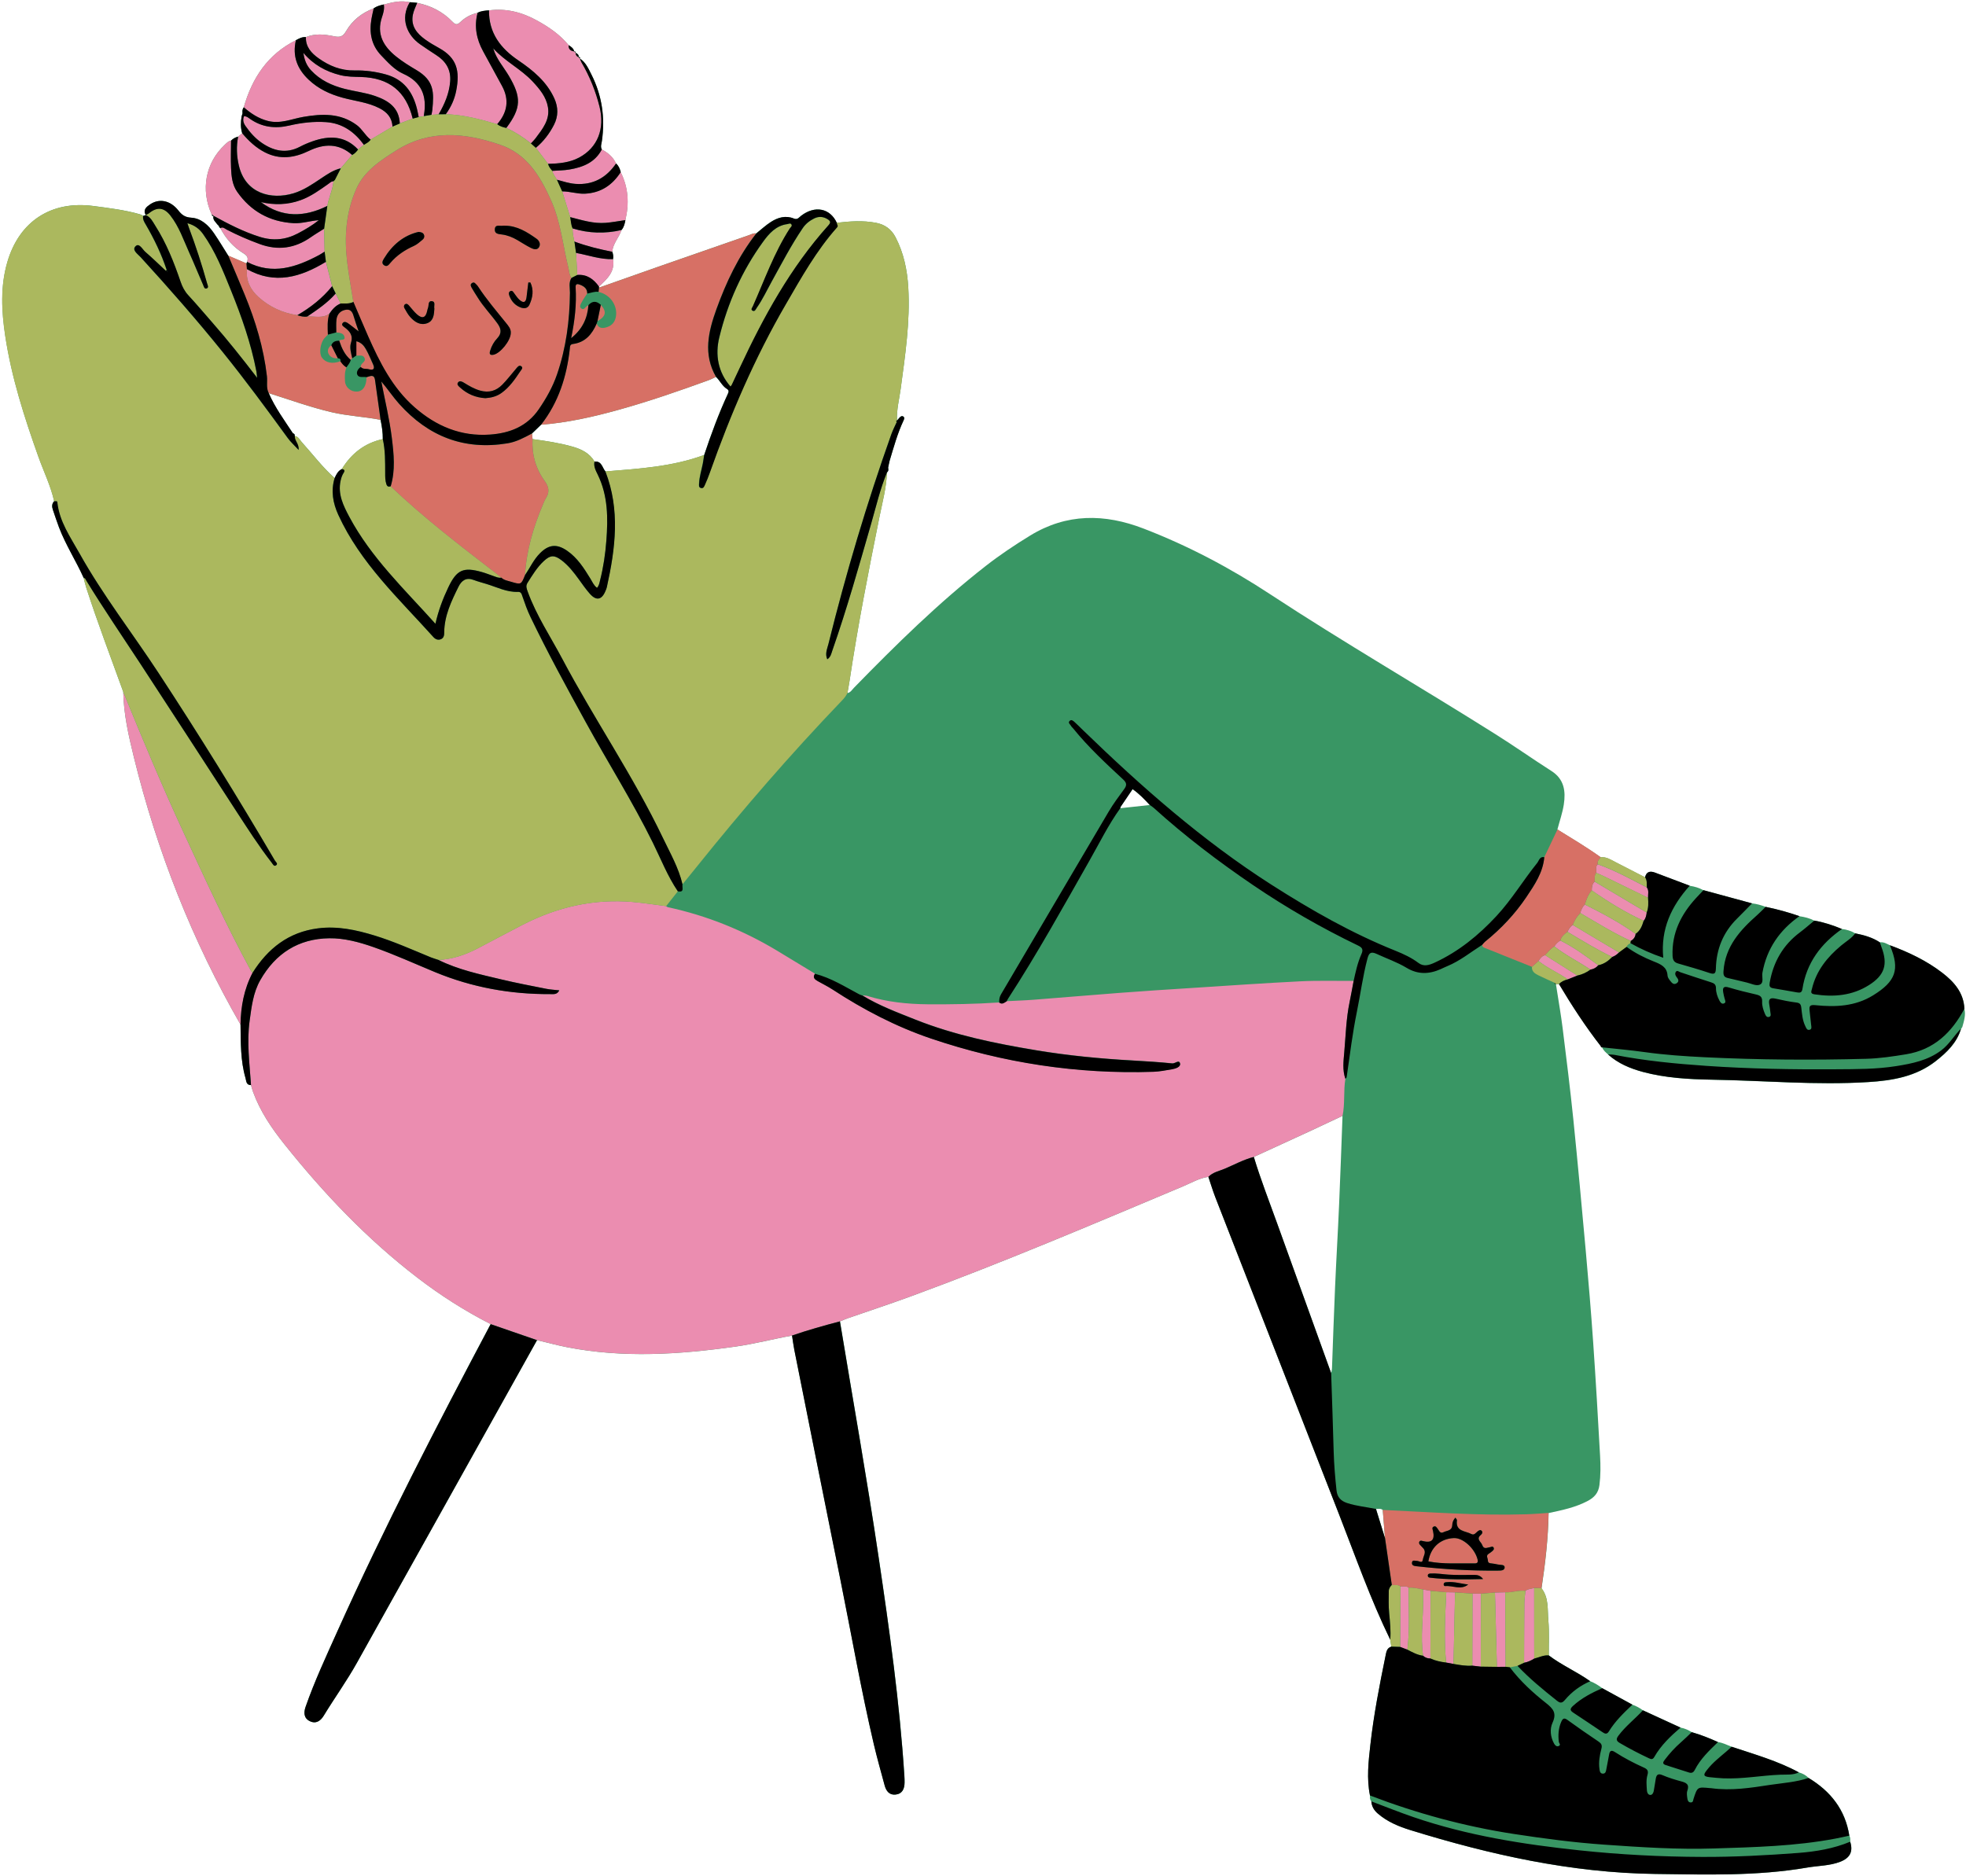
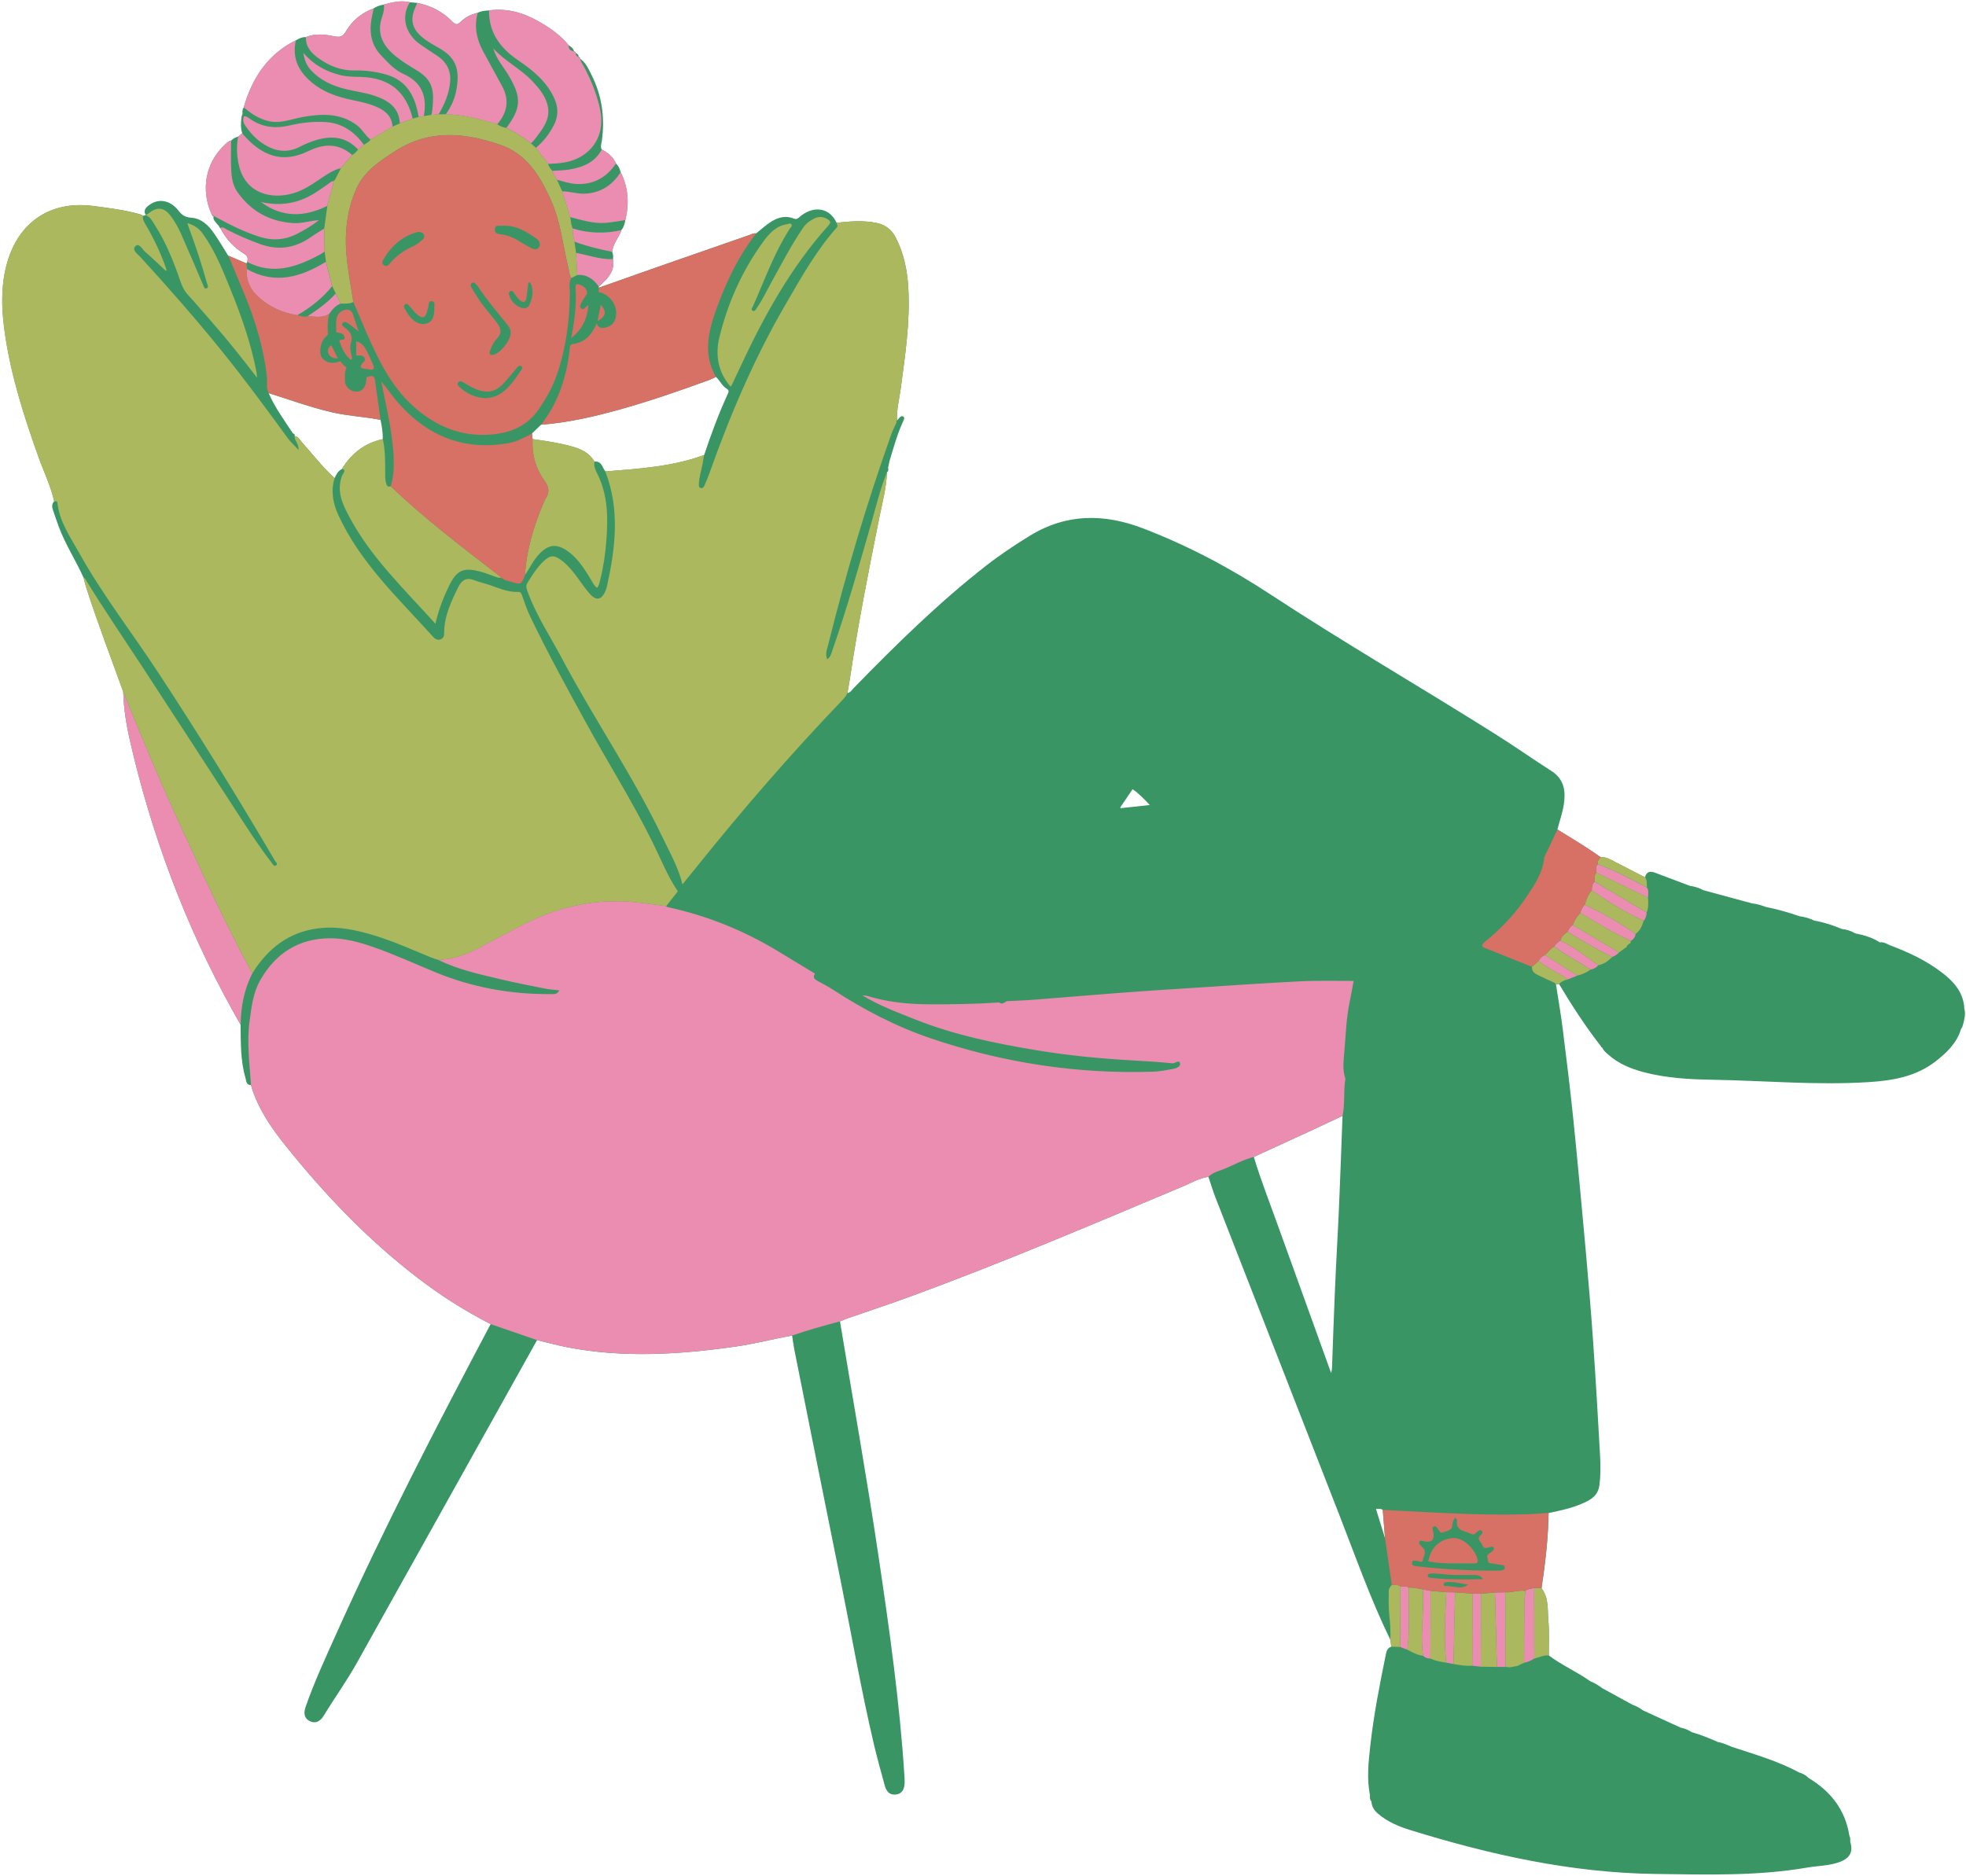
<svg xmlns="http://www.w3.org/2000/svg" fill="#000000" height="424" preserveAspectRatio="xMidYMid meet" version="1" viewBox="-0.5 -0.3 444.2 424.0" width="444.2" zoomAndPan="magnify">
  <g id="change1_1">
    <path d="M443.33,227.66c-0.16-3.63-2.33-6.07-4.99-8.12c-3.57-2.75-7.61-4.66-11.82-6.22 c-0.73-0.34-1.43-0.81-2.3-0.66c-1.69-1.12-3.6-1.64-5.56-2.04c-0.92-0.56-1.92-0.86-2.99-0.98c-2.02-0.84-4.09-1.53-6.26-1.9 c-1.05-0.55-2.18-0.82-3.34-0.99c-2.5-0.87-5.05-1.58-7.65-2.11c-0.99-0.39-2.01-0.68-3.07-0.79c-3.66-0.99-7.32-1.99-10.98-2.98 c-0.97-0.54-2.02-0.84-3.11-1c-2.62-0.99-5.24-1.99-7.86-2.97c-1.1-0.41-1.92-0.21-2.22,1.07c-2.2-1.13-4.39-2.26-6.59-3.39 c-1.09-0.56-2.13-1.28-3.45-1.16c-3.15-2.25-6.47-4.23-9.76-6.26c0.49-1.88,1.15-3.74,1.45-5.66c0.45-2.96,0.12-5.7-2.78-7.56 c-4.29-2.74-8.46-5.69-12.78-8.4c-16.89-10.64-34.17-20.64-50.86-31.6c-8.98-5.9-18.49-10.93-28.55-14.8 c-8.77-3.38-17.34-3.47-25.61,1.59c-3.48,2.13-6.85,4.38-10.06,6.89c-10.68,8.34-20.3,17.82-29.73,27.49 c-0.44,0.45-0.77,1.08-1.48,1.21c0.15-0.91,0.32-1.81,0.46-2.72c1.86-12.45,4.28-24.79,6.77-37.12c0.67-3.32,1.57-6.62,1.69-10.03 c0.38-0.28,0.33-0.66,0.26-1.05c0.13-0.51,0.18-1.03,0.33-1.55c0.93-3.08,1.77-6.18,3.14-9.1c0.15-0.31,0.28-0.66,0-0.88 c-0.37-0.29-0.69-0.02-0.95,0.28c-0.16,0.19-0.33,0.38-0.49,0.57c0,0,0-0.01,0-0.01c-0.01,0-0.01,0.01-0.02,0.01 c-0.12-2.45,0.52-4.82,0.84-7.22c1.02-7.57,2.15-15.13,1.71-22.8c-0.23-3.96-1.02-7.83-2.89-11.41c-0.94-1.8-2.41-2.86-4.41-3.24 c-2.97-0.57-5.92-0.35-8.89,0c-0.01,0.04-0.01,0.09,0,0.13c-0.01-0.04-0.01-0.08,0-0.13c-1.52-3.3-4.93-3.98-8.04-1.6 c-0.49,0.37-0.83,0.98-1.65,0.64c-1.86-0.77-3.62-0.25-5.2,0.77c-1.17,0.75-2.2,1.72-3.3,2.59c-0.63-0.11-1.15,0.23-1.7,0.42 c-6.85,2.37-13.7,4.76-20.54,7.15c-4.44,1.55-8.87,3.12-13.3,4.69c-0.03,0.32-0.07,0.64-0.1,0.96c0.3,0.06,0.59,0.16,0.86,0.27 c0,0,0,0,0,0c-0.28-0.11-0.56-0.21-0.86-0.27c0.03-0.32,0.07-0.64,0.1-0.96c0-0.08-0.01-0.15,0-0.23c1.8-1.69,3.71-3.34,3.2-6.22 c-1.08,0.04-2.14-0.08-3.18-0.26c1.04,0.19,2.1,0.3,3.18,0.26c0.1-0.57,0.03-1.12-0.17-1.66c0.14-1.88,1.54-3.22,2.09-4.92 c0.53-0.65,0.73-1.43,0.87-2.23c0.89-3.74,0.69-7.37-1.07-10.85c-0.07,0.11-0.15,0.2-0.22,0.31c0.07-0.11,0.15-0.2,0.22-0.31 c-0.17-0.75-0.47-1.42-1.04-1.96c-0.67-1.46-1.84-2.43-3.23-3.17c-0.35-0.64-0.06-1.28,0.03-1.91c0.75-5.25,0.03-10.28-2.37-15.02 c-0.67-1.31-1.26-2.73-2.58-3.6c0.03-0.25-0.01-0.43-0.32-0.34c0.1-0.54-0.27-0.75-0.66-0.96c-0.01-0.21-0.1-0.34-0.33-0.33 c-0.17-0.69-0.71-1.05-1.26-1.41c-1.95-2.38-4.45-4.08-7.09-5.54c-3.38-1.87-6.99-2.83-10.89-2.31c-0.01,1.2,0.12,2.31,0.39,3.34 c-0.27-1.03-0.4-2.14-0.39-3.34c-0.88,0.07-1.76,0.12-2.57,0.55c-1.52,0.32-2.84,1.06-3.94,2.12c-0.69,0.66-1.11,0.54-1.71-0.08 c-2.2-2.29-4.91-3.67-8.01-4.29c-0.25,0.67-0.57,1.34-0.8,2.02c0.22-0.68,0.54-1.34,0.8-2.02c-0.55-0.05-1.11-0.1-1.66-0.14 c-2.02-0.48-3.95,0.01-5.88,0.52c-0.8,0.17-1.59,0.38-2.28,0.86c-2.67,1.01-4.84,2.72-6.25,5.17c-0.72,1.25-1.41,1.41-2.7,1.14 c-2.11-0.44-4.28-0.69-6.37,0.19c-0.84-0.05-1.55,0.32-2.25,0.71c-6.35,3.17-9.89,8.52-11.78,15.16c-0.32,0.41-0.34,0.88-0.28,1.37 c0.14,0.07,0.24,0.16,0.3,0.28c-0.06-0.11-0.16-0.2-0.3-0.28c-0.07,0.23-0.13,0.46-0.2,0.69c-0.22,1.28-0.26,2.55,0.13,3.81 c-0.3,0.24-0.6,0.49-0.9,0.73v0c-0.61,0.16-1.16,0.44-1.6,0.9c-0.63,0.1-1.02,0.57-1.45,0.97c-4.33,4.04-5.48,10.14-2.95,15.71 c0.1,0.17,0.1,0.49,0.43,0.37c-0.22,0.89,0.48,1.36,0.9,1.95c0.12,0.13,0.24,0.25,0.37,0.38c-0.01,0-0.01,0-0.02,0 c-0.01,0.19,0.07,0.32,0.27,0.35c0,0,0.01,0.07,0.01,0.07c1.22,2.33,2.93,4.28,5.13,5.63c0.99,0.61,1.23,1.05,0.91,2.01 c-0.04,0.11-0.09,0.23-0.13,0.34c-1.38-0.59-2.75-1.17-4.13-1.76c-1.06-1.68-2.08-3.4-3.2-5.04c-1.25-1.84-2.92-3.4-5.16-3.54 c-1.45-0.09-2.13-0.65-2.92-1.65c-1.8-2.27-4.33-2.77-6.41-1.33c-0.78,0.54-1.62,1.19-0.95,2.37c0,0,0,0.02,0,0.02 c-0.19,0.05-0.38,0.11-0.57,0.16c-0.24-0.12-0.46-0.27-0.71-0.34c-3.44-0.99-6.99-1.41-10.52-1.88 c-9.55-1.27-16.81,3.47-19.48,12.74c-1.58,5.48-1.29,11.03-0.46,16.57c1.41,9.41,4.31,18.41,7.49,27.34 c1.2,3.36,2.79,6.58,3.57,10.08c-0.57,0.58-0.53,1.25-0.29,1.95c0.45,1.32,0.88,2.64,1.37,3.94c1.51,3.97,3.83,7.55,5.57,11.41 c0.19,0.73,0.34,1.47,0.58,2.19c2.57,7.94,5.54,15.73,8.37,23.57c0.09,5.03,1.2,9.9,2.39,14.73c5.22,21.28,13.18,41.48,24.12,60.49 c0.05,4.05-0.04,8.11,1.11,12.05c0.19,0.66,0.13,1.61,1.24,1.59c0.16,0.52,0.29,1.04,0.47,1.55c1.6,4.39,4.17,8.18,7.07,11.81 c8.9,11.15,18.67,21.43,30.02,30.14c5.22,4.01,10.73,7.53,16.59,10.52c-12.14,22.91-24.06,45.92-34.69,69.57 c-2.51,5.59-5.1,11.14-7.12,16.93c-0.45,1.3-0.41,2.56,0.97,3.23c1.38,0.67,2.41-0.06,3.13-1.24c2.45-4.03,5.22-7.86,7.52-11.99 c5.35-9.62,10.73-19.22,16.1-28.84c8.19-14.68,16.38-29.36,24.57-44.03c2.26,0.54,4.5,1.15,6.78,1.6 c12.71,2.48,25.42,1.65,38.12-0.15c4.29-0.61,8.47-1.72,12.73-2.48c0.17,1.07,0.3,2.15,0.51,3.21c3.45,17.28,6.9,34.57,10.39,51.85 c2.51,12.44,4.68,24.95,7.58,37.31c0.73,3.11,1.61,6.19,2.44,9.28c0.34,1.26,1.06,2.24,2.5,2.07c1.52-0.18,1.99-1.33,2-2.72 c0-0.49,0-0.98-0.04-1.46c-1.06-16.58-3.38-33.02-5.82-49.44c-2.64-17.81-5.81-35.54-8.74-53.31c0.6-0.24,1.19-0.5,1.8-0.72 c4.75-1.65,9.54-3.22,14.26-4.96c20.74-7.61,41.07-16.27,61.43-24.83c1.88-0.79,3.67-1.87,5.75-2.15c0.47-0.5,1.04-0.82,1.64-1.07 c-0.6,0.25-1.17,0.57-1.64,1.07c0.52,1.53,0.98,3.08,1.56,4.58c9.32,23.9,18.65,47.8,27.97,71.7c3.71,9.5,7.08,19.13,11.56,28.31v0 c0.08,0.52,0.16,1.05,0.24,1.58c-1.02,0.31-1.12,1.19-1.3,2.05c-1.37,6.67-2.67,13.35-3.43,20.12c-0.43,3.8-0.86,7.64-0.09,11.47 c0,0,0,0,0,0c-0.04,0.47-0.05,0.94,0.31,1.32c0.08,1.14,0.6,2.02,1.48,2.77c2.15,1.85,4.71,2.91,7.33,3.72 c18.03,5.58,36.35,9.66,55.32,9.91c11.48,0.15,23,0.52,34.4-1.45c2.45-0.42,4.99-0.38,7.35-1.28c2.29-0.87,3.01-2.33,2.31-4.55 c0.02-0.46,0.06-0.93-0.19-1.36c-0.92-5.86-4.22-10.04-9.2-13.04c-0.61-0.64-1.36-1.03-2.2-1.27c-4.8-2.61-10.04-4.07-15.19-5.79 c-1.01-0.39-1.99-0.91-3.08-1.06c-1.93-0.87-3.9-1.65-5.93-2.24c-0.78-0.49-1.61-0.86-2.53-1.03c-2.84-1.3-5.67-2.6-8.51-3.9 c-0.72-0.55-1.51-0.97-2.36-1.27c-2.27-1.24-4.55-2.49-6.82-3.73c-0.84-0.63-1.73-1.19-2.72-1.58c-3-2.14-6.42-3.6-9.37-5.83 c-0.02-2.64,0.13-5.29-0.1-7.9c-0.22-2.46,0.14-5.1-1.54-7.27c0.85-5.64,1.51-11.3,1.6-17.01c3.02-0.64,6.04-1.26,8.82-2.73 c1.48-0.78,2.43-1.8,2.66-3.59c0.28-2.23,0.26-4.44,0.14-6.65c-0.47-8.55-0.97-17.1-1.56-25.64c-0.48-6.92-1.06-13.83-1.68-20.74 c-0.89-9.87-1.8-19.74-2.8-29.61c-0.71-6.89-1.56-13.77-2.42-20.64c-0.36-2.85-0.84-5.68-1.29-8.52c-0.07-0.47-0.15-0.93-0.22-1.4 c0.01,0,0.01,0,0.01,0h0l0,0c0,0-0.01-0.01-0.01-0.01c0.24,0,0.47,0,0.71,0c2.9,4.85,5.97,9.58,9.45,14.04 c0.02,0.18,0.1,0.29,0.29,0.28c0.27,0.69,0.83,1.13,1.36,1.6c2.27,2.04,5.01,3.17,7.9,3.95c5.06,1.35,10.27,1.65,15.46,1.74 c11.81,0.19,23.61,1.28,35.44,0.54c5.48-0.34,10.8-1.25,15.26-4.76c2.47-1.94,4.74-4.11,5.67-7.28c0.09-0.14,0.19-0.28,0.28-0.42 C443.25,230.41,443.69,229.08,443.33,227.66z M85.99,98.93c-4.09,0.89-7.1,3.25-9.26,6.78c-0.87,0.41-1.25,1.22-1.62,2.03 c0,0,0,0,0,0c-2.77-2.47-5-5.45-7.48-8.19c-0.45-0.5-0.72-1.23-1.53-1.3v0l0,0l-0.02,0.01c0,0,0,0,0,0 c0.07-0.34-0.07-0.55-0.41-0.64c-1.94-2.95-4.05-5.81-5.47-9.08c-0.32-0.61-0.39-1.25-0.39-1.9c0.01,0.65,0.07,1.29,0.39,1.9 c4.73,1.48,9.39,3.19,14.24,4.32c3.64,0.85,7.38,1,11.03,1.72c-0.42-2.98-0.84-5.95-1.25-8.93c0.41,2.98,0.83,5.95,1.25,8.93 C85.78,96.01,86.01,97.45,85.99,98.93c0.43,1.89,0.52,3.81,0.53,5.73C86.5,102.74,86.42,100.82,85.99,98.93z M252.7,182.03 c0.89-1.33,1.8-2.66,2.7-3.99c1.46,1.01,2.67,2.29,3.88,3.58c-2.21,0.24-4.43,0.48-6.64,0.72 C252.65,182.23,252.65,182.11,252.7,182.03z M136.61,66.5C136.61,66.5,136.61,66.5,136.61,66.5c0.24,0.17,0.46,0.35,0.66,0.55 C137.07,66.85,136.84,66.67,136.61,66.5z M135.82,66.05c0.2,0.09,0.39,0.2,0.57,0.31c0,0,0,0,0,0 C136.21,66.25,136.02,66.14,135.82,66.05C135.82,66.05,135.82,66.05,135.82,66.05z M136.3,106.24c-0.74-0.84-0.82-2.41-2.47-2.23 c-0.17,0.82,0.07,1.55,0.39,2.25c-0.32-0.7-0.56-1.42-0.4-2.25c-1.1-1.92-2.96-2.8-4.94-3.37c-2.96-0.84-6-1.3-9.05-1.71 c-0.04-0.43-0.08-0.85-0.12-1.28c0.68-0.66,1.36-1.31,2.04-1.97c0.28-0.35,0.54-0.72,0.79-1.08c-0.26,0.36-0.52,0.72-0.79,1.08 c5.97-0.46,11.77-1.77,17.52-3.37c6.89-1.92,13.65-4.26,20.37-6.7c0.56-0.2,1.08-0.49,1.62-0.74c-1.69-2.94-2.01-5.87-1.63-8.8 c-0.38,2.93-0.06,5.86,1.63,8.8c0.9,0.84,1.4,2.06,2.49,2.72c0.51,0.31,0.39,0.68,0.2,1.1c-2.08,4.5-3.79,9.14-5.35,13.83 C151.4,105.18,143.83,105.63,136.3,106.24z M288.12,276.34c-1.81-5.05-3.78-10.05-5.33-15.19c-1.15,0.3-2.25,0.73-3.33,1.21 c1.08-0.48,2.18-0.91,3.33-1.21c4.18-1.92,8.36-3.83,12.54-5.76c2.51-1.16,5-2.35,7.5-3.52c-0.25,6.66-0.48,13.33-0.77,19.99 c-0.27,6.28-0.65,12.56-0.92,18.84c-0.27,6.07-0.46,12.14-0.69,18.2c-0.01,0.37-0.13,0.74-0.19,1.1 C296.21,298.78,292.16,287.57,288.12,276.34z M312.43,347.29c-0.68-2.2-1.36-4.39-2.04-6.59h0c0.52,0.02,1.07-0.17,1.53,0.23 C312.09,343.05,312.26,345.17,312.43,347.29c0.51,3.53,1.02,7.05,1.53,10.58C313.45,354.34,312.94,350.82,312.43,347.29z" fill="#399664" />
  </g>
  <g id="change2_1">
    <path d="M110.36,298.93c-5.86-2.99-11.37-6.51-16.59-10.52c-11.35-8.72-21.12-18.99-30.02-30.14 c-2.9-3.63-5.46-7.42-7.07-11.81c-0.18-0.51-0.32-1.03-0.47-1.55c-0.32-4.84-0.98-9.66-0.31-14.54c0.44-3.17,0.79-6.34,2.41-9.18 c3.44-6.04,8.63-9.37,15.58-9.46c3.39-0.04,6.74,0.86,9.97,1.99c4.75,1.66,9.33,3.76,13.98,5.68c8.31,3.43,16.97,5,25.94,4.95 c0.75,0,1.61,0.17,2.08-0.85c-1.05-0.12-2.02-0.16-2.96-0.35c-3.39-0.67-6.78-1.32-10.14-2.12c-4.83-1.15-9.71-2.18-14.21-4.41 c3.21-0.15,6.16-1.18,8.97-2.65c3.36-1.76,6.7-3.56,10.08-5.3c7.79-4,16.04-5.91,24.82-5.15c2.53,0.22,5.04,0.62,7.57,0.94 c0.14,0.09,0.26,0.22,0.41,0.25c8.76,1.89,16.97,5.19,24.65,9.81c2.87,1.73,5.73,3.48,8.59,5.21c-0.59,0.84-0.08,1.27,0.6,1.65 c1.13,0.64,2.3,1.21,3.39,1.92c6.97,4.55,14.33,8.39,22.2,11.06c16.29,5.52,33.06,8.09,50.28,7.52c1.39-0.05,2.78-0.33,4.16-0.56 c0.81-0.14,1.98-0.5,1.86-1.26c-0.17-1.02-1.12-0.01-1.75-0.07c-3.01-0.3-6.03-0.49-9.05-0.66c-7.29-0.41-14.54-1.11-21.74-2.31 c-9.24-1.54-18.4-3.41-27.15-6.88c-4.12-1.64-8.28-3.18-12.09-5.5c0.37,0.04,0.77,0.02,1.12,0.13c4.43,1.36,8.97,1.84,13.58,1.88 c5.41,0.04,10.81-0.05,16.21-0.41c0.67,0.53,1.16,0.02,1.69-0.29c2.05-0.11,4.11-0.17,6.16-0.33c6.47-0.5,12.93-1.06,19.4-1.55 c5.39-0.41,10.79-0.76,16.19-1.1c8.2-0.53,16.4-1.1,24.61-1.51c4-0.2,8.02-0.07,12.03-0.09c-0.3,1.59-0.57,3.18-0.9,4.76 c-0.78,3.76-0.88,7.6-1.21,11.4c-0.17,1.95-0.43,3.98,0.25,5.93c-0.46,2.78-0.06,5.63-0.64,8.4c-2.5,1.17-4.99,2.36-7.5,3.52 c-4.18,1.93-8.36,3.84-12.54,5.76c-2.3,0.59-4.39,1.74-6.56,2.66c-1.27,0.54-2.7,0.78-3.71,1.85c-2.08,0.28-3.86,1.36-5.75,2.15 c-20.36,8.56-40.69,17.22-61.43,24.83c-4.72,1.73-9.51,3.3-14.26,4.96c-0.61,0.21-1.2,0.48-1.8,0.72c-3.64,0.96-7.26,1.97-10.82,3.2 c-4.25,0.76-8.44,1.87-12.73,2.48c-12.7,1.81-25.41,2.63-38.12,0.15c-2.28-0.44-4.52-1.06-6.78-1.6 C117.33,301.34,113.85,300.14,110.36,298.93z M29.74,170.78c5.22,21.28,13.18,41.48,24.12,60.49c0.07-4.1,0.8-8.04,2.71-11.71 c-0.13-0.17-0.28-0.33-0.38-0.51c-5.56-10.23-10.4-20.82-15.28-31.38c-4.81-10.41-9.22-21-13.56-31.61 C27.44,161.07,28.56,165.95,29.74,170.78z M116.64,13.37c3.33,2.26,6.42,4.81,8.13,8.62c0.88,1.97,0.9,3.97-0.1,5.93 c-1.02,2-2.36,3.75-4.09,5.19c0.92,1.21,1.83,2.41,2.75,3.62c2.44-0.07,4.88-0.27,7.05-1.44c4.15-2.23,5.82-6.49,4.58-11.48 c-0.87-3.52-2.23-6.86-4.07-10c-0.16-0.27-0.24-0.59-0.36-0.88c0,0,0.02,0.02,0.02,0.02c-0.12-0.12-0.23-0.23-0.35-0.35 c0,0,0.02,0.03,0.02,0.03c-0.43-0.19-0.66-0.52-0.67-1c0,0,0.02,0.02,0.02,0.02c-0.12-0.12-0.23-0.23-0.35-0.35 c0,0,0.02,0.01,0.02,0.01c-0.83-0.1-1.33-0.51-1.27-1.42c-1.95-2.38-4.45-4.08-7.09-5.54c-3.38-1.87-6.99-2.83-10.89-2.31 C109.93,7.15,112.59,10.63,116.64,13.37z M59.98,27.02c2.86,0.75,5.41-0.46,8.08-0.91c4.25-0.73,8.36-0.88,12.06,1.87 c1.23,0.92,1.9,2.35,3.11,3.28c1.65-0.98,3.31-1.97,4.96-2.95c-0.12-1.99-1.21-3.24-2.93-4.14c-2.64-1.37-5.59-1.62-8.39-2.4 c-2.86-0.79-5.45-1.99-7.64-4.07c-2.62-2.48-3.7-5.37-2.87-8.92c-6.35,3.17-9.89,8.52-11.78,15.16 C56.17,25.33,57.86,26.47,59.98,27.02z M92.78,3.04c-0.5,2.53,0.9,4.22,2.78,5.59c1,0.72,2.09,1.34,3.17,1.95 c3.95,2.2,4.73,5.08,3.84,9.65c-0.37,1.9-1.18,3.7-2.35,5.29c4,0.11,7.82,1.14,11.63,2.26c2.29-2.64,2.79-5.51,1.08-8.64 c-1.42-2.6-2.84-5.21-4.26-7.81c-1.5-2.75-2.07-5.64-1.25-8.72c-1.52,0.32-2.84,1.06-3.94,2.12c-0.69,0.66-1.11,0.54-1.71-0.08 c-2.2-2.29-4.91-3.67-8.01-4.29C93.43,1.24,92.97,2.11,92.78,3.04z M53.49,37.11c1.49,6.31,7.3,7.76,12.33,6.25 c2.32-0.7,4.27-2.05,6.25-3.38c1.39-0.93,2.77-1.89,4.44-2.27c0.85-1,1.7-1.99,2.55-2.99c-3.04-2.68-6.36-2.58-9.78-0.92 c-3.27,1.58-6.53,2.05-9.91,0.34c-2.06-1.05-3.69-2.59-5.16-4.33c-0.3,0.24-0.6,0.49-0.9,0.73C52.89,32.74,52.98,34.93,53.49,37.11z M47.78,48.49c0,0-0.03-0.02-0.03-0.02c3.36,1.85,6.76,3.6,10.45,4.76c3.02,0.95,5.85,0.67,8.59-0.77c1.67-0.88,3.3-1.84,4.78-3.02 l0.01,0.01c-1.93,0.11-3.79,0.78-5.77,0.67c-5.38-0.32-9.61-2.68-12.69-7.06c-1.13-1.6-1.32-3.53-1.4-5.42 c-0.09-2.05-0.01-4.12,0-6.17c-0.63,0.1-1.02,0.57-1.45,0.97c-4.33,4.04-5.48,10.14-2.95,15.71C47.47,48.25,47.62,48.37,47.78,48.49 z M71.48,12.87c2.41,1.72,5.06,2.81,8.15,2.75c2.36-0.05,4.73,0.26,7.04,0.9c3.99,1.1,6.07,3.9,7.03,7.73 c0.16,0.63,0.27,1.27,0.4,1.9c0.39-0.07,0.79-0.13,1.18-0.2c0.01-0.11,0.01-0.22,0.03-0.32c0.69-4.22-0.54-7.39-4.69-9.24 c-1.99-0.89-3.47-2.56-4.98-4.14c-2.27-2.37-2.73-5.2-2.2-8.29c0.14-0.8,0.34-1.58,0.51-2.37c-2.67,1.01-4.84,2.72-6.25,5.17 c-0.72,1.25-1.41,1.41-2.7,1.14c-2.11-0.44-4.28-0.69-6.37,0.19C68.53,10.29,69.87,11.73,71.48,12.87z M85.81,3.58 c-1.31,3.84,0.33,6.62,3.18,8.9c1.42,1.14,3,2.11,4.57,3.05c4.09,2.43,4,5.06,3.62,9.02c-0.04,0.37-0.13,0.74-0.2,1.11 c0.54-0.04,1.09-0.08,1.63-0.12c1.35-2.31,2.39-4.72,2.6-7.43c0.21-2.67-0.97-4.57-3.16-5.96c-1.23-0.79-2.44-1.6-3.64-2.44 C91.55,7.71,89.8,3.98,92.1,0.2c-2.02-0.48-3.95,0.01-5.88,0.52C86.39,1.71,86.11,2.68,85.81,3.58z M131.64,43.47 c-1.74,0.08-3.39-0.54-5.12-0.52c0.6,1.94,1.2,3.88,1.81,5.82c2.64,0.66,5.27,1.52,8.04,1.29c1.49-0.12,2.96-0.41,4.44-0.62 c0.89-3.74,0.69-7.37-1.06-10.85C137.85,41.55,135.24,43.3,131.64,43.47z M54.41,56.87c0.99,0.61,1.23,1.05,0.91,2.01 c5.76,3.01,11.07,1.23,16.28-1.55c0.43-0.23,0.83-0.51,1.24-0.77c-0.03-1.73-0.07-3.47-0.1-5.2c-1,0.64-2.03,1.24-3,1.92 c-3.59,2.52-7.39,3.07-11.55,1.55c-2.55-0.93-5.03-2-7.43-3.25c-0.45-0.23-0.87-0.72-1.48-0.35C50.5,53.57,52.21,55.52,54.41,56.87z M128.13,38.01c-1.26,0.21-2.56,0.21-3.84,0.3c0.15,0.77,0.68,1.35,1.04,2.01c1.4,0.37,2.77,0.84,4.22,0.94 c3.97,0.27,6.95-1.41,9.15-4.63c-0.67-1.46-1.84-2.43-3.23-3.17C133.93,36.44,131.17,37.5,128.13,38.01z M138.02,58.26 c-2.89,0.11-5.58-0.9-8.37-1.41c0.09,1.66,0.18,3.33,0.27,4.99c2.19-0.17,3.69,0.95,4.89,2.64 C136.62,62.79,138.52,61.14,138.02,58.26z M128.89,51.33c-0.07,1.02,0.17,1.99,0.39,2.97c2.78,1.04,5.66,1.73,8.56,2.31 c0.14-1.88,1.54-3.22,2.09-4.92C136.23,52.55,132.54,52.45,128.89,51.33z M339.68,376.39c-0.02-5.62-0.05-11.24-0.07-16.86 c-0.78,0.02-1.56,0.04-2.34,0.06c0.15,5.6,0.29,11.21,0.44,16.81C338.37,376.4,339.03,376.39,339.68,376.39z M332.19,359.83 c-0.01,5.43-0.03,10.86-0.04,16.29c0.64,0.07,1.28,0.15,1.92,0.23c0.01-5.5,0.03-11,0.04-16.5 C333.47,359.84,332.83,359.83,332.19,359.83z M327.91,375.74c0.12-5.4,0.23-10.79,0.35-16.19c-0.66-0.01-1.32-0.02-1.99-0.03 c-0.24,5.3-0.57,10.6-0.03,15.9C326.8,375.53,327.35,375.63,327.91,375.74z M322.69,374.5c0.01-5.1,0.03-10.2,0.04-15.3 c-0.57-0.1-1.15-0.21-1.72-0.31c0.01,0.65,0.02,1.29,0.03,1.94c0.07,4.35-0.66,8.7-0.01,13.06 C321.5,374.32,322.06,374.51,322.69,374.5z M315.91,358.21c-0.02,4.56-0.04,9.12-0.06,13.68c0.54,0.21,1.09,0.42,1.63,0.62 c0.59-4.66,0.25-9.34,0.3-14.02C317.22,357.99,316.53,358.3,315.91,358.21z M365.31,214.94c-3.48-2.07-6.97-4.15-10.45-6.22 c-0.61,0.36-0.89,0.97-1.21,1.55c3.32,1.99,6.63,4.01,10.12,5.69C364.37,215.76,364.86,215.38,365.31,214.94z M360.61,217.83 c-2.74-2.04-5.48-4.07-8.57-5.59c-0.56,0.33-1.01,0.78-1.35,1.33c2.55,2.01,5.48,3.43,8.15,5.24 C359.55,218.7,360.15,218.39,360.61,217.83z M347.11,216.87c2.04,1.64,4.48,2.64,6.61,4.16c0.73-0.29,1.45-0.58,2.18-0.87 c-2.43-1.54-4.86-3.08-7.29-4.62C347.88,215.73,347.48,216.29,347.11,216.87z M346.14,374.51c0-5.32-0.01-10.64-0.01-15.96 c-0.65,0.23-1.4,0.17-1.97,0.66c-0.09,0.91-0.24,1.83-0.25,2.74c-0.04,4.5-0.04,9-0.06,13.5 C344.69,375.31,345.43,374.95,346.14,374.51z M57.89,66.83c2.5,2.25,5.46,3.61,8.79,4.1c2.99-1.74,5.67-3.84,7.86-6.55 c-0.47-1.84-0.94-3.67-1.41-5.51c-5.68,3.46-11.52,5.21-17.85,1.64C55.02,63.08,56.05,65.17,57.89,66.83z M75.34,66.03 c-1.84,2.11-4.14,3.65-6.42,5.2c1.68-0.11,3.45,0.51,5-0.64c0.66-0.97,1.41-1.85,2.55-2.29C76.09,67.54,75.72,66.79,75.34,66.03z M356.55,206.03c3.75,2.19,7.45,4.5,11.41,6.31c0.61-0.36,1.01-0.88,1.09-1.6c-3.6-2.59-7.51-4.66-11.46-6.63 C357.01,204.63,356.76,205.31,356.55,206.03z M359.14,200.91c3.73,2.6,7.58,4.98,11.73,6.88c0.48-0.53,0.61-1.2,0.69-1.87 c-3.92-2.33-7.84-4.66-11.76-6.99C359.21,199.46,359.16,200.18,359.14,200.91z M371.59,200.24c-3.64-1.87-7.21-3.86-11.09-5.23 c-0.61,0.56-0.26,1.29-0.36,1.94c0.54,0.23,1.09,0.45,1.62,0.71c3.37,1.64,6.74,3.28,10.11,4.93 C371.83,201.79,372.12,200.96,371.59,200.24z M73.72,41.22c-1.99,1.4-3.95,2.84-6.27,3.68c-2.96,1.07-5.95,1.14-9,0.45 c4.82,3.59,9.85,3.42,15.01,0.87c0.33-1.89,1.22-3.64,1.39-5.57C74.36,40.62,74.08,40.98,73.72,41.22z M120.54,30.91 c1.56-2.08,3.25-4.16,2.77-7c-0.4-2.32-1.88-4.1-3.43-5.76c-2.65-2.86-6.27-4.58-8.89-7.48l-0.02,0.02c0.66,2.32,2.29,4.1,3.49,6.12 c2.88,4.87,2.83,7.3-0.55,11.8c2,0.93,3.85,2.12,5.57,3.5C119.83,31.72,120.22,31.34,120.54,30.91z M81.07,17.09 c-1.53-0.04-3.12-0.04-4.66-0.41c-3.3-0.81-6.12-2.39-8.36-5.04c0.2,1.53,0.7,2.84,1.74,3.96c2.07,2.23,4.7,3.43,7.57,4.17 c2.3,0.59,4.68,0.84,6.93,1.63c2.97,1.04,5.39,2.61,5.54,6.19c0.97-0.36,1.94-0.73,2.91-1.09C91.26,20.37,87.44,17.27,81.07,17.09z M73.16,27.29c-2.81-0.19-5.59,0.14-8.33,0.78c-3.19,0.74-6.18,0.39-8.9-1.55c-0.38-0.27-0.77-0.61-1.31-0.55 c-0.33,0.82-0.15,1.49,0.37,2.23c1.01,1.44,2.18,2.75,3.59,3.73c2.67,1.87,5.57,2.57,8.69,0.92c0.91-0.48,1.86-0.88,2.83-1.22 c3.77-1.33,7.33-1.32,10.3,1.85c0.44-0.35,0.88-0.71,1.32-1.06C79.59,29.5,76.87,27.55,73.16,27.29z" fill="#eb8db0" />
  </g>
  <g id="change3_1">
    <path d="M152.65,201.13c-0.88,1.11-1.76,2.23-2.64,3.34c-2.52-0.32-5.04-0.72-7.57-0.94 c-8.78-0.76-17.03,1.15-24.82,5.15c-3.38,1.73-6.72,3.54-10.08,5.3c-2.81,1.47-5.76,2.5-8.97,2.65c-0.56-0.19-1.14-0.35-1.69-0.57 c-4.21-1.73-8.37-3.6-12.73-4.94c-4.16-1.27-8.39-2.19-12.8-1.62c-6.64,0.85-11.32,4.55-14.78,10.06c-0.13-0.17-0.28-0.33-0.38-0.51 c-5.56-10.23-10.4-20.82-15.28-31.38c-4.81-10.41-9.22-21-13.56-31.61c-2.83-7.84-5.81-15.63-8.37-23.57 c-0.23-0.72-0.39-1.46-0.58-2.19c0.41,0.04,0.47,0.41,0.63,0.67c3.9,6.37,8.12,12.53,12.21,18.78 c7.25,11.06,14.43,22.18,21.64,33.27c2.57,3.95,5.11,7.92,8.01,11.65c0.25,0.32,0.5,0.93,0.98,0.6c0.53-0.36-0.08-0.77-0.26-1.08 c-8.42-14.35-17.18-28.5-26.31-42.42c-5.91-9.02-12.57-17.56-17.84-27c-2.05-3.67-4.56-7.19-5.01-11.58 c-0.03-0.32-0.47-0.15-0.72-0.2c-0.78-3.51-2.38-6.73-3.57-10.08c-3.18-8.93-6.08-17.93-7.5-27.34c-0.83-5.54-1.12-11.09,0.46-16.57 c2.67-9.27,9.93-14.01,19.48-12.74c3.53,0.47,7.08,0.89,10.52,1.88c0.25,0.07,0.47,0.23,0.71,0.34c-0.17,0.76,0.21,1.35,0.57,1.96 c1.91,3.28,3.55,6.68,4.74,10.29c-0.06,0.06-0.12,0.12-0.18,0.18c-1.55-1.44-3.06-2.92-4.66-4.3c-0.66-0.57-1.37-2.09-2.19-1.29 c-0.91,0.88,0.49,1.78,1.13,2.48c6.37,6.97,12.59,14.06,18.52,21.41c5.11,6.33,9.93,12.88,14.72,19.46c0.65,0.9,1.51,1.66,2.46,2.7 c0.12-1.45-0.97-2.09-0.85-3.12c0.81,0.07,1.08,0.8,1.53,1.3c2.48,2.74,4.7,5.72,7.48,8.19c-0.88,2.9-0.39,5.65,0.84,8.34 c4.99,10.89,13.67,18.91,21.48,27.6c0.46,0.51,1.1,0.77,1.77,0.44c0.62-0.3,0.67-0.94,0.67-1.55c0.04-3.75,1.62-7.02,3.23-10.28 c0.71-1.43,1.76-2.16,3.43-1.52c0.96,0.36,1.96,0.62,2.94,0.92c2.32,0.71,4.53,1.86,7.04,1.77c0.73-0.03,0.83,0.43,1.02,0.99 c0.55,1.58,1.1,3.18,1.83,4.68c3.87,8.06,8.17,15.91,12.47,23.74c5,9.12,10.57,17.93,15.18,27.28 C148.82,193.84,150.33,197.7,152.65,201.13z M191.45,153.59c1.86-12.45,4.28-24.79,6.77-37.12c0.67-3.33,1.57-6.62,1.69-10.04 c-1.55,3.75-2.46,7.7-3.58,11.58c-2.76,9.62-5.47,19.25-8.78,28.71c-0.24,0.69-0.37,1.46-1.14,1.97c-0.56-1.25,0-2.39,0.26-3.46 c3.98-16.03,8.68-31.84,14.21-47.39c0.34-0.96,0.83-1.87,1.24-2.8c-0.24-0.17-0.14-0.26,0.07-0.33c0,0-0.02,0.03-0.02,0.03 c-0.13-2.46,0.52-4.83,0.84-7.24c1.02-7.57,2.15-15.13,1.71-22.8c-0.23-3.96-1.02-7.83-2.89-11.41c-0.94-1.8-2.41-2.86-4.41-3.24 c-2.97-0.57-5.92-0.35-8.89,0c-0.06,0.35,0.42,0.63,0.05,1.04c-4.68,5.25-8.09,11.38-11.59,17.4c-7.02,12.08-12.5,24.88-17.16,38.04 c-0.32,0.92-0.69,1.82-1.09,2.71c-0.17,0.37-0.34,0.9-0.91,0.74c-0.55-0.16-0.43-0.64-0.41-1.08c0.08-1.53,0.56-2.97,0.84-4.46 c0.12-0.63,0.2-1.28,0.3-1.92c-7.2,2.65-14.77,3.1-22.3,3.71c3.38,8.69,2.27,17.43,0.33,26.18c-0.06,0.26-0.17,0.51-0.27,0.76 c-0.85,2.12-2.1,2.39-3.59,0.69c-0.89-1.02-1.67-2.13-2.46-3.23c-1.15-1.59-2.35-3.13-3.92-4.32c-1.63-1.23-2.52-1.19-3.99,0.18 c-1.53,1.42-2.59,3.18-3.69,4.93c-0.45,0.71-0.19,1.32,0.05,2c1.95,5.39,5.13,10.13,7.79,15.15c7.25,13.7,16.08,26.52,22.77,40.53 c1.63,3.41,3.54,6.72,4.41,10.46c1.09-1.34,2.18-2.67,3.26-4.02c10.37-12.93,21.21-25.45,32.68-37.42c0.53-0.55,1.03-1.11,1.34-1.81 C191.14,155.4,191.31,154.5,191.45,153.59z M32.42,48.3c1.1,0.43,1.56,1.47,2.13,2.36c2.52,3.95,4.23,8.29,5.74,12.7 c0.39,1.14,0.91,2.15,1.75,3.06c1.88,2.03,3.65,4.15,5.48,6.23c3.42,3.9,6.65,7.97,10.06,12.41c-0.09-0.76-0.1-1.12-0.17-1.47 c-1.22-6.31-3.33-12.33-5.73-18.26c-1.79-4.42-3.53-8.87-6.34-12.79c-0.83-1.16-1.9-1.97-3.52-2.42c0.18,0.53,0.27,0.83,0.38,1.11 c1.54,4.1,2.89,8.26,4.07,12.48c0.11,0.41,0.44,0.93-0.06,1.14c-0.55,0.24-0.68-0.43-0.83-0.78c-1.06-2.43-2.05-4.89-3.14-7.3 c-1.29-2.86-2.29-5.87-4.26-8.38c-1.47-1.87-3.01-2-4.87-0.49c-0.2,0.16-0.47,0.24-0.71,0.36C32.42,48.28,32.42,48.3,32.42,48.3z M349.33,365.89c-0.22-2.46,0.14-5.1-1.54-7.27c-0.55-0.02-1.1-0.04-1.65-0.06c0,5.32,0.01,10.64,0.01,15.96 c1.09-0.26,2.11-0.82,3.28-0.72C349.41,371.15,349.56,368.5,349.33,365.89z M313.28,359.29c-0.01,1.68-0.07,3.35,0.09,5.03 c0.18,1.97,0.4,3.94,0.24,5.93c0.08,0.52,0.16,1.05,0.24,1.57c0.67,0.02,1.33,0.04,2,0.06c0.02-4.56,0.04-9.12,0.06-13.68 c-0.58-0.49-1.29-0.25-1.95-0.34C313.59,358.27,313.29,358.7,313.28,359.29z M364.61,194.56c-1.09-0.56-2.13-1.28-3.45-1.16 c-0.32,0.49-0.85,0.89-0.65,1.6c3.87,1.37,7.45,3.36,11.09,5.23c-0.05-0.78,0.1-1.59-0.4-2.29 C369,196.82,366.8,195.69,364.61,194.56z M347.08,220.1c1.2,0.59,2.43,1.13,3.65,1.69c0.1,0.1,0.2,0.2,0.3,0.29 c0,0-0.01-0.01-0.01-0.01c0.24,0,0.48,0,0.71,0c0.55-0.56,1.24-0.86,1.99-1.05c-2.12-1.51-4.57-2.52-6.61-4.15 c-0.49,0.44-0.99,0.88-1.48,1.32C345.55,219.25,346.3,219.71,347.08,220.1z M343.91,361.95c0.01-0.92,0.16-1.83,0.25-2.74 c-1.54-0.22-3.02,0.43-4.55,0.32c0.02,5.62,0.05,11.24,0.07,16.86c0.31,0.03,0.63,0.07,0.94,0.1c0.58-0.11,1.16-0.22,1.75-0.33 c0.5-0.24,0.99-0.47,1.49-0.71C343.87,370.95,343.87,366.45,343.91,361.95z M327.91,375.74c1.4,0.24,2.8,0.5,4.24,0.38 c0.01-5.43,0.03-10.86,0.04-16.29c-1.31-0.09-2.62-0.19-3.93-0.28C328.14,364.94,328.03,370.34,327.91,375.74z M334.07,376.35 c1.21,0.02,2.43,0.04,3.64,0.05c-0.15-5.6-0.29-11.21-0.44-16.81c-1.05,0.09-2.11,0.17-3.16,0.26 C334.1,365.35,334.08,370.85,334.07,376.35z M322.69,374.5c1.13,0.53,2.33,0.77,3.55,0.92c-0.54-5.3-0.21-10.6,0.03-15.9 c-1.18-0.1-2.36-0.21-3.54-0.31C322.72,364.31,322.7,369.41,322.69,374.5z M317.48,372.51c1.13,0.59,2.25,1.21,3.55,1.38 c-0.65-4.35,0.09-8.7,0.01-13.06c-0.01-0.65-0.02-1.29-0.03-1.94c-1.07-0.21-2.12-0.48-3.23-0.4 C317.73,363.17,318.07,367.85,317.48,372.51z M356.55,206.03c-0.77,0.77-1.32,1.68-1.7,2.69c3.49,2.07,6.97,4.15,10.46,6.22 c0.57-0.42,1.14-0.83,1.7-1.25c0.14-0.43,0.48-0.66,0.87-0.84c0.03-0.17,0.06-0.34,0.09-0.5C364,210.53,360.31,208.22,356.55,206.03 z M360.61,217.83c1.27-0.25,2.27-0.96,3.15-1.87c-3.5-1.68-6.8-3.7-10.12-5.69c-0.68,0.53-1.38,1.06-1.59,1.97 C355.13,213.76,357.87,215.79,360.61,217.83z M355.89,220.16c1.08-0.24,2.06-0.68,2.95-1.34c-2.67-1.82-5.6-3.23-8.15-5.24 c-0.85,0.5-1.44,1.26-2.09,1.97C351.04,217.08,353.47,218.62,355.89,220.16z M76.47,68.3c0.97,0.01,1.95,0.11,2.87-0.35 c-0.47-2.99-1.03-5.96-1.39-8.97c-0.69-5.68-0.31-11.27,2.04-16.57c1.8-4.08,5.42-6.41,8.98-8.68c7.53-4.8,15.41-4.08,23.43-1.36 c6.15,2.08,9.09,7.06,11.55,12.48c2.22,4.88,2.71,10.23,3.97,15.37c0.19,0.78,0.19,1.61,0.68,2.3c0.44-0.23,0.89-0.45,1.33-0.68 c-0.09-1.66-0.18-3.33-0.27-4.99c-0.12-0.85-0.25-1.71-0.37-2.56c-0.22-0.98-0.47-1.95-0.39-2.97c-0.4-0.8-0.39-1.7-0.56-2.55 c-0.6-1.94-1.2-3.88-1.81-5.83c-0.4-0.88-0.8-1.76-1.2-2.63c-0.36-0.66-0.88-1.24-1.04-2.01c-0.42-0.47-0.79-0.96-0.96-1.58 c-0.92-1.21-1.83-2.41-2.75-3.62c-0.37-0.33-0.75-0.66-1.12-0.99c-1.72-1.38-3.56-2.57-5.57-3.5c-0.74-0.15-1.45-0.36-2.04-0.84 c-3.81-1.12-7.63-2.15-11.63-2.26c-0.54,0.01-1.07,0.02-1.61,0.02c-0.54,0.04-1.09,0.08-1.63,0.12c-0.57,0.1-1.14,0.19-1.71,0.29 c-0.39,0.07-0.79,0.13-1.18,0.2c-0.45,0.12-0.9,0.24-1.35,0.36c-0.97,0.36-1.94,0.73-2.91,1.09c-0.55,0.24-1.09,0.47-1.64,0.71 c-1.66,0.98-3.31,1.97-4.96,2.95c-0.38,0.55-0.97,0.83-1.51,1.17c-0.44,0.35-0.88,0.71-1.32,1.06c-0.36,0.5-0.77,0.95-1.33,1.24 c-0.85,1-1.7,1.99-2.55,2.99c-0.44,0.87-0.89,1.74-1.33,2.61c-0.12,0.11-0.23,0.22-0.35,0.33c0,0,0.02-0.01,0.02-0.01 c-0.17,1.93-1.05,3.68-1.39,5.57c-0.24,1.71-0.48,3.43-0.72,5.14c0.03,1.73,0.07,3.47,0.1,5.2c0.1,0.77,0.2,1.54,0.3,2.3 c0.47,1.84,0.94,3.67,1.41,5.51c0.27,0.55,0.53,1.1,0.8,1.65C75.72,66.79,76.09,67.54,76.47,68.3z M359.14,200.91 c-0.8,0.93-1.23,2.04-1.55,3.2c3.96,1.97,7.86,4.04,11.46,6.63c1.04-0.72,1.47-1.8,1.81-2.95 C366.73,205.89,362.87,203.51,359.14,200.91z M361.76,197.65c-0.53-0.26-1.08-0.47-1.62-0.71c-0.45,0.6-0.32,1.31-0.35,1.98 c3.92,2.33,7.84,4.66,11.76,6.99c0.44-1.08,0.38-2.21,0.31-3.34C368.5,200.93,365.14,199.28,361.76,197.65z M164.86,86.67 c0.6-1.27,1.2-2.55,1.8-3.83c5.37-11.54,11.45-22.64,20.02-32.19c0.59-0.66,0.48-0.98-0.13-1.37c-0.99-0.63-2.02-0.73-3.08-0.2 c-1.04,0.51-1.92,1.2-2.58,2.18c-2.62,3.86-4.76,8-7.02,12.08c-1.1,1.99-2.05,4.06-3.37,5.93c-0.23,0.33-0.42,0.92-0.95,0.65 c-0.48-0.25-0.06-0.7,0.07-0.99c2.63-5.93,4.8-12.08,8.34-17.58c0.19-0.3,0.64-0.56,0.34-0.97c-0.23-0.31-0.6-0.07-0.91-0.02 c-2.55,0.34-4.12,2.13-5.48,4.01c-4.74,6.52-7.98,13.79-9.88,21.59c-0.96,3.95-0.3,7.86,2.55,11.13 C164.67,86.92,164.79,86.81,164.86,86.67z M86.8,109.12c-0.29-0.84-0.27-1.69-0.27-2.54c-0.01-2.56,0.03-5.13-0.54-7.66 c-4.09,0.89-7.1,3.25-9.26,6.78c0.57,0.07,0.78,0.29,0.41,0.85c-0.36,0.55-0.55,1.16-0.69,1.8c-0.66,3.05,0.63,5.62,1.98,8.16 c4.91,9.22,12.43,16.34,19.45,24.15c0.68-2.99,1.68-5.65,2.91-8.23c1.9-3.99,3.4-4.66,7.64-3.44c0.88,0.25,1.74,0.6,2.61,0.9 c0.56,0.19,1.1,0.47,1.73,0.35c-0.25-0.21-0.49-0.43-0.74-0.63c-8.3-6.4-16.64-12.77-24.25-20.01C87.31,109.73,87,109.7,86.8,109.12 z M121.51,124.72c1.97-1.98,3.78-2.17,6.1-0.58c2.35,1.61,3.82,3.95,5.28,6.32c0.44,0.71,0.75,1.53,1.5,2.08 c0.48-0.54,0.55-1.13,0.69-1.69c0.75-2.94,1.19-5.94,1.42-8.96c0.39-5.11,0.38-10.17-1.95-14.94c-0.45-0.92-0.96-1.84-0.73-2.94 c-1.1-1.92-2.96-2.8-4.94-3.37c-2.96-0.84-6-1.3-9.05-1.71c-0.19,3.48,0.7,6.66,2.75,9.48c0.92,1.27,1.14,2.47,0.28,3.83 c-0.29,0.45-0.48,0.97-0.69,1.47c-2.17,5.11-3.72,10.37-4.05,15.95C119.25,128.01,120.07,126.15,121.51,124.72z" fill="#abb85e" />
  </g>
  <g id="change4_1">
    <path d="M134.82,64.71c4.43-1.56,8.86-3.14,13.3-4.69c6.84-2.39,13.69-4.77,20.54-7.15c0.55-0.19,1.08-0.53,1.7-0.42 c-4.05,5.16-6.8,11.01-9.01,17.12c-1.83,5.07-3.04,10.18-0.09,15.3c-0.54,0.25-1.07,0.53-1.62,0.74c-6.72,2.45-13.48,4.79-20.37,6.7 c-5.74,1.6-11.55,2.91-17.52,3.37c3.95-5.06,5.8-10.92,6.49-17.21c0.05-0.49,0.01-0.94,0.73-1.03c2.78-0.37,4.32-2.23,5.35-4.65 c0.32,0.96,1.03,1.15,1.92,0.95c1.28-0.28,2.12-1.04,2.39-2.33c0.53-2.59-1.25-5.18-3.91-5.74 C134.75,65.35,134.79,65.03,134.82,64.71z M315.91,358.21c0.62,0.1,1.31-0.22,1.87,0.28c1.1-0.07,2.16,0.19,3.23,0.4 c0.57,0.1,1.15,0.21,1.72,0.31c1.18,0.1,2.36,0.21,3.54,0.31c0.66,0.01,1.32,0.02,1.99,0.03c1.31,0.09,2.62,0.19,3.93,0.28 c0.64,0.01,1.28,0.01,1.92,0.02c1.05-0.09,2.11-0.17,3.16-0.26c0.78-0.02,1.56-0.04,2.34-0.06c1.53,0.12,3.01-0.54,4.55-0.32 c0.57-0.49,1.32-0.43,1.97-0.66c0.55,0.02,1.1,0.04,1.65,0.06c0.85-5.64,1.51-11.3,1.6-17.01c-1.67,0.11-3.34,0.26-5.01,0.31 c-10.84,0.34-21.64-0.49-32.45-0.98c0.17,2.12,0.34,4.24,0.51,6.36c0.51,3.52,1.02,7.05,1.53,10.58 C314.61,357.96,315.32,357.72,315.91,358.21z M328.7,343.26c-0.36,2.55,1.89,2.37,3.25,3.1c0.64,0.34,0.98-0.24,1.39-0.57 c0.27-0.21,0.59-0.43,0.87-0.22c0.4,0.3,0.19,0.75-0.09,0.98c-1.19,0.97,0.04,1.55,0.3,2.31c0.36,1.06,1.1,0.56,1.73,0.48 c0.3-0.04,0.64-0.32,0.84,0.11c0.18,0.37-0.12,0.61-0.35,0.82c-0.24,0.22-0.51,0.4-0.79,0.57c-0.67,0.43-0.16,0.97-0.16,1.47 c0,0.61,0.4,0.66,0.87,0.7c0.48,0.04,0.96,0.16,1.44,0.25c0.56,0.11,1.49-0.04,1.48,0.65c-0.01,0.76-0.92,0.71-1.56,0.72 c-6.12,0.06-12.23-0.29-18.31-0.98c-0.56-0.06-1.19-0.14-1.06-0.89c0.11-0.6,0.69-0.33,1.09-0.33c0.47,0,1.23,0.63,1.34-0.21 c0.11-0.85,0.89-1.73,0.12-2.62c-0.25-0.29-0.53-0.54-0.78-0.83c-0.19-0.22-0.26-0.49-0.07-0.74c0.2-0.26,0.46-0.15,0.73-0.08 c2.01,0.5,2.77-0.25,2.31-2.28c-0.08-0.37-0.31-0.76,0.16-0.99c0.46-0.22,0.65,0.2,0.89,0.49c0.35,0.43,0.53,1.19,1.35,0.77 c0.76-0.39,1.9-0.26,1.95-1.6c0.02-0.55,0.2-1.15,0.72-1.68C328.51,342.93,328.72,343.11,328.7,343.26z M322.68,356.25 c-0.28-0.03-0.56-0.11-0.58-0.44c-0.02-0.44,0.32-0.5,0.65-0.52c1.35-0.07,2.69,0.17,4.03,0.26c1.88,0.12,3.78,0.05,5.67,0.06 c0.69,0,1.39-0.03,2.15,0.95C330.39,356.66,326.53,356.69,322.68,356.25z M325.99,358.13c-0.19,0.02-0.35-0.24-0.3-0.48 c0.09-0.41,0.45-0.38,0.77-0.41c1.62-0.16,3.17,0.37,4.78,0.53C329.54,359.11,327.73,357.95,325.99,358.13z M54.77,66.28 c2.44,5.93,4.28,12.02,5.02,18.41c0.15,1.28-0.23,2.62,0.42,3.84c4.73,1.48,9.39,3.19,14.24,4.32c3.64,0.85,7.37,1,11.03,1.72 c-0.42-2.98-0.84-5.95-1.25-8.93c-0.2-1.48-1.13-0.88-1.92-0.69c-0.02,2-0.78,3.15-2.12,3.24c-1.4,0.09-2.67-0.95-2.74-2.32 c-0.06-1.07-0.1-2.14,0.34-3.16c-0.58-0.34-1-0.83-1.37-1.38c-1.82,0.68-3.36,0.37-4.2-0.84c-0.67-0.96-0.36-3.26,0.59-4.37 c0.24-0.28,0.51-0.53,0.77-0.79c-0.04-1.59-0.18-3.19,0.35-4.75c-1.54,1.16-3.32,0.53-5,0.64c-0.78,0.13-1.51-0.07-2.23-0.3 c-3.34-0.49-6.29-1.85-8.79-4.1c-1.85-1.66-2.87-3.75-2.61-6.32c-0.03-0.43-0.06-0.85-0.09-1.28c-1.38-0.59-2.75-1.17-4.13-1.76 C52.3,60.4,53.56,63.33,54.77,66.28z M347.11,216.87c0.37-0.59,0.77-1.14,1.5-1.33c0.65-0.7,1.24-1.47,2.09-1.97 c0.34-0.56,0.79-1,1.35-1.33c0.22-0.91,0.91-1.44,1.59-1.97c0.32-0.58,0.6-1.2,1.21-1.55c0.38-1.01,0.93-1.92,1.7-2.69 c0.2-0.72,0.46-1.4,1.04-1.92c0.32-1.16,0.75-2.27,1.55-3.2c0.02-0.73,0.07-1.45,0.66-1.99c0.03-0.68-0.1-1.38,0.35-1.98 c0.1-0.65-0.25-1.38,0.36-1.94c-0.19-0.7,0.33-1.11,0.65-1.6c-3.15-2.25-6.47-4.23-9.76-6.26c-0.99,2.09-1.98,4.17-2.98,6.26 c-0.3,3.48-2.21,6.27-4.06,9.03c-2.57,3.83-5.73,7.16-9.33,10.07c-0.25,0.2-0.43,0.47-0.64,0.71c0,0.58,0.46,0.65,0.86,0.81 c3.46,1.39,6.92,2.78,10.38,4.17C346.12,217.75,346.61,217.31,347.11,216.87z M82.65,75.68c2.62,5.92,5.5,11.68,10.49,16.06 c4.89,4.3,10.52,6.66,17.09,6.18c4.42-0.32,8.31-1.81,10.98-5.71c1.7-2.48,3.16-5.06,4.13-7.89c2.05-5.98,2.86-12.16,2.92-18.46 c0.01-1.11-0.34-2.28,0.34-3.33c-0.49-0.69-0.49-1.52-0.68-2.3c-1.26-5.14-1.75-10.49-3.97-15.37c-2.47-5.42-5.4-10.4-11.55-12.48 c-8.02-2.72-15.9-3.44-23.43,1.36c-3.56,2.27-7.17,4.6-8.98,8.68c-2.34,5.3-2.73,10.89-2.04,16.57c0.37,3,0.92,5.98,1.39,8.97 C80.44,70.53,81.52,73.12,82.65,75.68z M110.97,79.87c-0.82,0.16-0.95-0.22-0.74-0.92c0.33-1.05,0.87-2.02,1.6-2.8 c1.11-1.16,0.86-2.23,0.06-3.34c-1.45-2.02-3.21-3.81-4.52-5.95c-0.42-0.69-0.88-1.37-1.28-2.07c-0.21-0.37-0.46-0.82,0.06-1.14 c0.52-0.32,0.76,0.19,1.07,0.46c0.12,0.11,0.22,0.24,0.3,0.38c1.87,2.86,4.09,5.45,6.23,8.11c0.57,0.71,1.22,1.42,1.12,2.37 C114.86,76.68,112.52,79.56,110.97,79.87z M95.25,52.68c0.21,0.43,0.08,0.89-0.28,1.18c-0.62,0.51-1.24,1.09-1.96,1.41 c-2.06,0.92-3.87,2.13-5.34,3.86c-0.33,0.39-0.72,0.94-1.35,0.54c-0.71-0.45-0.36-1.06-0.06-1.56c1.84-3.03,4.35-5.19,7.79-6.01 C94.6,52.15,95.04,52.26,95.25,52.68z M120.74,53.66c0.58,0.41,0.96,1.17,0.57,1.86c-0.44,0.79-1.26,0.5-1.87,0.2 c-1.06-0.53-2.05-1.18-3.07-1.78c-1.08-0.63-2.22-1.09-3.47-1.25c-0.75-0.1-1.67-0.12-1.6-1.17c0.08-1.18,1.1-0.71,1.77-0.81 c0.16-0.03,0.32,0,0.49,0C116.35,50.71,118.58,52.13,120.74,53.66z M103.48,87.29c-0.33-0.3-0.88-0.7-0.45-1.2 c0.37-0.43,0.9-0.16,1.32,0.11c1.15,0.7,2.28,1.38,3.62,1.76c2,0.58,3.65,0.07,5.03-1.33c1.1-1.11,2.04-2.37,3.06-3.55 c0.31-0.36,0.69-0.94,1.17-0.65c0.61,0.37,0.04,0.85-0.2,1.22c-1.19,1.8-2.42,3.57-4.22,4.86c-1.1,0.79-2.33,1.08-3.64,1.18 C107,89.56,105.09,88.76,103.48,87.29z M96.06,72.74c-1.56,0.59-2.84-0.26-3.86-1.38c-0.53-0.59-0.92-1.33-1.32-2.03 c-0.16-0.28-0.15-0.67,0.17-0.87c0.33-0.21,0.61,0.01,0.84,0.26c0.61,0.68,1.15,1.44,1.84,2.04c1.21,1.06,1.98,0.76,2.3-0.81 c0.04-0.21,0.08-0.43,0.17-0.62c0.25-0.58-0.07-1.71,0.96-1.55c0.82,0.13,0.34,1.1,0.49,1.69C97.57,70.78,97.49,72.2,96.06,72.74z M119.11,68.59c-0.4,0.86-1.22,0.88-1.96,0.61c-1.22-0.45-2.07-1.36-2.53-2.57c-0.14-0.37-0.31-0.9,0.21-1.14 c0.46-0.21,0.64,0.23,0.87,0.53c0.39,0.51,0.74,1.08,1.22,1.49c0.91,0.76,1.41,0.52,1.55-0.67c0.13-1.1,0.27-2.2,0.4-3.29 c0.15,0,0.31,0.01,0.46,0.01C120.13,65.24,119.87,66.93,119.11,68.59z M114.17,99.89c-9.82,1.63-17.89-1.55-24.47-8.9 c-1.45-1.61-2.63-3.43-4.05-5.08c0.82,4.28,1.85,8.47,2.38,12.76c0.45,3.66,0.84,7.31-0.26,10.94c7.61,7.24,15.95,13.6,24.25,20.01 c0.26,0.2,0.5,0.42,0.74,0.63c0.62,0.59,1.45,0.7,2.21,0.93c2.26,0.68,2.27,0.67,3.15-1.51c0.33-5.58,1.88-10.84,4.05-15.95 c0.21-0.5,0.41-1.01,0.69-1.47c0.87-1.36,0.65-2.56-0.28-3.83c-2.05-2.82-2.94-6-2.75-9.48c-0.04-0.43-0.08-0.85-0.12-1.28 C117.95,98.6,116.18,99.56,114.17,99.89z M79.08,80.67c-0.27-1.16-0.65-2.4-0.29-3.51c0.55-1.71-0.31-2.63-1.47-3.5 c-0.32-0.24-0.7-0.48-0.45-0.89c0.29-0.47,0.81-0.31,1.16-0.08c0.76,0.51,1.46,1.1,2.5,1.91c-0.44-1.32-0.78-2.22-1.04-3.15 c-0.26-0.94-0.59-1.9-1.74-1.77c-1.22,0.14-2.09,0.95-2.24,2.22c-0.12,0.96-0.04,1.95-0.04,2.92c0.8,0.1,1.74,0.13,1.88,1.12 c0.11,0.78-0.9,0.33-1.2,0.76c0.54,1.64,1.24,3.19,2.6,4.33C78.86,80.92,78.97,80.8,79.08,80.67z M130.56,64.06 c-0.61-0.24-1.07-0.28-1.02,0.61c0.24,3.77-0.18,7.49-1.01,11.46c2.6-2.07,3.69-4.55,3.91-7.48c-0.13,0.09-0.26,0.18-0.4,0.28 c-0.36,0.26-0.6,0.91-1.19,0.49c-0.55-0.4-0.16-0.94,0.03-1.32c0.35-0.72,0.84-1.37,1.27-2.04 C132.18,64.95,131.47,64.43,130.56,64.06z M82.81,83.16c1.1,0.32,1.42-0.15,0.93-1.18c-0.53-1.12-0.97-2.29-1.59-3.36 c-0.43-0.74-0.98-1.49-2.16-1.79c0,1.18,0,2.2,0,3.22c0.65,0.1,1.49-0.28,1.87,0.53c0.36,0.77-0.53,1.07-0.78,1.62 c-0.06,0.14-0.07,0.31-0.1,0.47C81.48,83.22,82.21,82.98,82.81,83.16z M134.49,72.26c1.92-1.03,2.15-2.15,0.75-3.67 C134.99,69.82,134.74,71.04,134.49,72.26z M332.56,353c0.7,0.01,0.97-0.17,0.76-0.95c-0.64-2.45-3.28-4.86-5.34-4.77 c-3.08,0.13-5.26,2.12-5.76,5.27C325.65,353.23,329.11,352.93,332.56,353z M73.71,79.61c0.38,0.82,1.2,1.13,2.12,1.06 c-0.49-0.98-0.99-1.97-1.48-2.95C73.69,78.2,73.39,78.92,73.71,79.61z" fill="#d77065" />
  </g>
  <g id="change5_1">
-     <path d="M408.13,401.49c4.98,3,8.28,7.18,9.2,13.04c-1.06,0.23-2.11,0.47-3.17,0.67c-9.03,1.71-18.2,1.93-27.34,2.22 c-8.29,0.27-16.58-0.28-24.85-0.86c-6.86-0.48-13.68-1.38-20.46-2.42c-11.13-1.71-21.96-4.66-32.48-8.69 c-0.78-3.83-0.34-7.66,0.09-11.47c0.76-6.77,2.06-13.45,3.43-20.12c0.18-0.86,0.28-1.74,1.3-2.05c0.67,0.02,1.33,0.04,2,0.06 c0.54,0.21,1.09,0.42,1.63,0.62c1.13,0.59,2.25,1.21,3.55,1.38c0.47,0.44,1.03,0.62,1.67,0.62c1.13,0.53,2.33,0.77,3.55,0.92 c0.55,0.1,1.11,0.21,1.66,0.31c1.4,0.24,2.8,0.5,4.24,0.39c0.64,0.07,1.28,0.15,1.92,0.22c1.21,0.02,2.43,0.04,3.64,0.05 c0.66,0,1.31-0.01,1.97-0.01c0.31,0.03,0.63,0.07,0.94,0.1c2.33,3.1,5.18,5.72,8.2,8.1c1.63,1.28,2.45,2.28,1.46,4.44 c-0.65,1.43-0.49,3.2,0.35,4.71c0.2,0.37,0.55,0.77,1.05,0.55c0.57-0.25,0.06-0.63,0.02-0.96c-0.18-1.53-0.09-3.01,0.53-4.46 c0.38-0.88,0.7-1.01,1.5-0.42c2.28,1.66,4.6,3.26,6.94,4.83c0.64,0.43,0.86,0.82,0.66,1.59c-0.4,1.52-0.67,3.08-0.44,4.66 c0.06,0.44,0.15,1.05,0.84,1c0.54-0.04,0.62-0.5,0.7-0.95c0.2-1.12,0.44-2.23,0.63-3.35c0.15-0.91,0.54-1.07,1.32-0.57 c2.1,1.36,4.32,2.51,6.59,3.53c0.82,0.37,1,0.8,0.76,1.64c-0.34,1.16-0.2,2.37-0.12,3.56c0.03,0.42,0.26,0.94,0.74,0.96 c0.48,0.02,0.71-0.46,0.8-0.9c0.17-0.9,0.29-1.82,0.45-2.72c0.15-0.89,0.47-1.31,1.51-0.86c1.34,0.57,2.75,1.01,4.16,1.39 c1.18,0.31,2,0.65,1.47,2.14c-0.19,0.53-0.07,1.19,0.01,1.77c0.06,0.41,0.21,0.88,0.78,0.87c0.55,0,0.5-0.49,0.61-0.82 c0.88-2.69,0.87-2.69,3.66-2.42c0.11,0.01,0.22,0.01,0.32,0.02c4.52,0.63,8.99-0.08,13.42-0.76 C402.41,402.62,405.34,402.43,408.13,401.49z M361.47,236.39c0,0-0.01-0.01-0.01-0.01c3.22,0.35,6.45,0.63,9.65,1.08 c4.51,0.63,9.05,0.94,13.59,1.16c12.14,0.59,24.29,0.68,36.44,0.35c3.03-0.08,6.03-0.53,9.03-1.02c6.29-1.03,10.31-4.91,13.17-10.29 c-0.16-3.63-2.33-6.07-4.99-8.12c-3.57-2.75-7.61-4.66-11.82-6.22c0.01,0.05,0.02,0.11,0.04,0.16c2.21,5.32,1.26,7.99-3.86,11.15 c-4.06,2.51-8.53,2.69-13.06,2.22c-1.25-0.13-1.4,0.24-1.29,1.23c0.12,1.07,0.25,2.15,0.35,3.22c0.04,0.41,0.22,0.96-0.33,1.11 c-0.63,0.17-0.79-0.42-1-0.85c-0.63-1.29-0.73-2.72-0.89-4.11c-0.09-0.79-0.31-1.1-1.14-1.2c-1.55-0.19-3.1-0.51-4.63-0.86 c-1.08-0.24-1.7-0.09-1.49,1.2c0.1,0.64,0.22,1.28,0.28,1.92c0.03,0.34,0.22,0.81-0.26,0.98c-0.54,0.19-0.78-0.22-0.96-0.64 c-0.38-0.9-0.7-1.85-0.65-2.82c0.05-1.06-0.46-1.38-1.37-1.59c-2.06-0.47-4.11-0.97-6.13-1.58c-1.2-0.37-1.48,0.03-1.29,1.11 c0.08,0.48,0.19,0.96,0.32,1.42c0.11,0.41,0.4,0.89-0.2,1.09c-0.5,0.16-0.78-0.3-0.98-0.67c-0.46-0.87-0.78-1.8-0.78-2.79 c0-0.81-0.38-1.11-1.1-1.33c-2.32-0.72-4.62-1.52-6.94-2.28c-0.33-0.11-0.73-0.51-1.02-0.1c-0.26,0.37-0.13,0.85,0.17,1.2 c0.4,0.48,0.62,0.97,0.02,1.38c-0.68,0.46-1.12-0.09-1.48-0.56c-0.26-0.33-0.57-0.75-0.59-1.14c-0.11-2-1.57-2.6-3.11-3.21 c-2.17-0.87-4.25-1.91-6.14-3.3c-0.57,0.42-1.14,0.83-1.7,1.25c-0.45,0.44-0.94,0.82-1.55,1.03c-0.88,0.91-1.88,1.62-3.15,1.87 c-0.46,0.56-1.06,0.87-1.77,0.99c-0.89,0.66-1.87,1.1-2.95,1.34c-0.73,0.29-1.45,0.58-2.18,0.87c-0.75,0.18-1.44,0.49-1.99,1.05 c2.9,4.85,5.97,9.58,9.45,14.04C361.35,236.13,361.52,236.15,361.47,236.39z M178.96,304.73c3.45,17.28,6.9,34.57,10.39,51.85 c2.51,12.44,4.68,24.95,7.58,37.31c0.73,3.11,1.61,6.19,2.44,9.28c0.34,1.26,1.06,2.24,2.5,2.07c1.52-0.18,1.99-1.33,2-2.72 c0-0.49,0-0.98-0.04-1.46c-1.06-16.58-3.38-33.02-5.82-49.44c-2.64-17.81-5.81-35.54-8.74-53.31c-3.64,0.96-7.26,1.97-10.82,3.2 C178.62,302.59,178.75,303.67,178.96,304.73z M75.66,368.5c-2.51,5.59-5.1,11.14-7.12,16.93c-0.45,1.3-0.41,2.56,0.97,3.23 c1.38,0.67,2.41-0.06,3.13-1.24c2.45-4.03,5.22-7.86,7.52-11.99c5.35-9.62,10.73-19.22,16.1-28.84 c8.19-14.68,16.38-29.36,24.57-44.03c-3.49-1.21-6.98-2.42-10.47-3.62C98.22,321.83,86.29,344.84,75.66,368.5z M288.12,276.34 c-1.81-5.05-3.78-10.05-5.33-15.19c-2.3,0.59-4.39,1.74-6.56,2.66c-1.27,0.54-2.7,0.78-3.71,1.85c0.52,1.53,0.98,3.08,1.56,4.58 c9.32,23.9,18.65,47.8,27.97,71.7c3.71,9.5,7.08,19.13,11.56,28.31c0.17-1.98-0.05-3.96-0.24-5.93c-0.16-1.68-0.1-3.35-0.09-5.03 c0-0.6,0.3-1.02,0.68-1.42c-0.51-3.53-1.02-7.05-1.53-10.58c-0.68-2.2-1.36-4.39-2.04-6.59c-2.17-0.45-4.39-0.64-6.52-1.34 c-1.44-0.48-2.23-1.31-2.4-2.88c-0.31-2.91-0.56-5.82-0.64-8.75c-0.15-5.91-0.38-11.81-0.57-17.72 C296.21,298.78,292.16,287.57,288.12,276.34z M405.84,418.43c-7.24,0.55-14.5,0.93-21.77,0.9c-9.27-0.03-18.52-0.51-27.75-1.49 c-12.71-1.35-25.29-3.34-37.42-7.49c-3.22-1.1-6.37-2.37-9.56-3.57c0.08,1.14,0.6,2.02,1.48,2.77c2.15,1.85,4.71,2.91,7.33,3.72 c18.03,5.57,36.35,9.66,55.32,9.91c11.48,0.15,23,0.52,34.4-1.45c2.45-0.42,4.99-0.38,7.35-1.28c2.29-0.87,3.01-2.33,2.31-4.55 C413.78,417.46,409.84,418.12,405.84,418.43z M163.76,87.6c0.51,0.31,0.39,0.68,0.2,1.1c-2.08,4.5-3.79,9.14-5.35,13.83 c-0.1,0.64-0.18,1.28-0.3,1.91c-0.29,1.48-0.77,2.93-0.84,4.46c-0.02,0.44-0.14,0.93,0.41,1.08c0.57,0.16,0.74-0.37,0.91-0.74 c0.4-0.89,0.77-1.79,1.09-2.71c4.66-13.16,10.14-25.96,17.16-38.04c3.5-6.03,6.91-12.15,11.59-17.4c0.37-0.41-0.11-0.69-0.05-1.04 c-1.52-3.3-4.93-3.98-8.04-1.6c-0.49,0.37-0.83,0.98-1.65,0.64c-1.86-0.77-3.62-0.25-5.2,0.77c-1.17,0.75-2.2,1.72-3.3,2.59 c-4.05,5.16-6.8,11.01-9.01,17.12c-1.83,5.07-3.04,10.18-0.09,15.3C162.17,85.71,162.67,86.93,163.76,87.6z M162.01,75.94 c1.9-7.79,5.14-15.06,9.88-21.59c1.36-1.88,2.93-3.67,5.48-4.01c0.31-0.04,0.68-0.28,0.91,0.02c0.31,0.41-0.14,0.68-0.34,0.97 c-3.54,5.5-5.71,11.65-8.34,17.58c-0.13,0.29-0.56,0.74-0.07,0.99c0.53,0.28,0.72-0.32,0.95-0.65c1.31-1.87,2.27-3.94,3.37-5.93 c2.26-4.08,4.4-8.22,7.02-12.08c0.66-0.97,1.54-1.66,2.58-2.18c1.07-0.53,2.1-0.43,3.08,0.2c0.62,0.4,0.72,0.72,0.13,1.37 c-8.56,9.55-14.64,20.65-20.02,32.19c-0.59,1.28-1.19,2.55-1.8,3.83c-0.07,0.14-0.19,0.25-0.29,0.4 C161.71,83.8,161.05,79.88,162.01,75.94z M47.86,52.43c-1.25-1.84-2.92-3.4-5.16-3.54c-1.45-0.09-2.13-0.65-2.92-1.65 c-1.8-2.27-4.33-2.77-6.41-1.33c-0.78,0.54-1.62,1.19-0.95,2.37c0.24-0.12,0.51-0.2,0.71-0.36c1.85-1.51,3.4-1.38,4.87,0.49 c1.97,2.51,2.97,5.52,4.26,8.38c1.09,2.41,2.07,4.88,3.14,7.3c0.15,0.35,0.28,1.01,0.83,0.78c0.5-0.22,0.17-0.74,0.06-1.14 c-1.18-4.22-2.53-8.38-4.07-12.48c-0.11-0.29-0.2-0.58-0.38-1.11c1.62,0.45,2.69,1.27,3.52,2.42c2.81,3.92,4.55,8.37,6.34,12.79 c2.4,5.93,4.52,11.96,5.73,18.26c0.07,0.35,0.08,0.7,0.17,1.47c-3.41-4.44-6.64-8.51-10.06-12.41c-1.82-2.08-3.6-4.2-5.48-6.23 c-0.84-0.91-1.36-1.91-1.75-3.06c-1.51-4.42-3.22-8.75-5.74-12.7c-0.57-0.9-1.03-1.93-2.13-2.36c-0.19,0.05-0.38,0.11-0.57,0.16 c-0.17,0.76,0.21,1.35,0.57,1.96c1.91,3.28,3.55,6.68,4.74,10.29c0.13,0.12,0.22,0.25,0.03,0.38c-0.02,0.01-0.14-0.13-0.21-0.19 c-1.55-1.44-3.06-2.92-4.66-4.3c-0.66-0.57-1.37-2.09-2.19-1.29c-0.91,0.88,0.49,1.78,1.13,2.48c6.37,6.97,12.59,14.06,18.52,21.41 c5.11,6.33,9.93,12.88,14.72,19.46c0.65,0.9,1.51,1.66,2.46,2.7c0.12-1.45-0.97-2.09-0.85-3.12l-0.02,0.01 c-0.4-0.05-0.39-0.35-0.41-0.64c-1.94-2.95-4.05-5.81-5.47-9.08c-0.64-1.22-0.27-2.56-0.42-3.84c-0.74-6.39-2.58-12.48-5.02-18.41 c-1.21-2.95-2.47-5.88-3.71-8.82C50,55.78,48.98,54.07,47.86,52.43z M85.99,98.92c0.57,2.52,0.53,5.09,0.54,7.66 c0,0.85-0.01,1.7,0.27,2.54c0.2,0.57,0.5,0.61,0.97,0.48c1.1-3.62,0.71-7.28,0.26-10.94c-0.53-4.29-1.56-8.48-2.38-12.76 c1.42,1.66,2.61,3.47,4.05,5.08c6.58,7.34,14.65,10.52,24.47,8.9c2.01-0.33,3.78-1.29,5.55-2.24c0.68-0.66,1.36-1.31,2.04-1.97 c3.95-5.06,5.8-10.92,6.49-17.21c0.05-0.49,0.01-0.94,0.73-1.03c2.78-0.37,4.32-2.23,5.35-4.65c0.06-0.17,0.11-0.35,0.17-0.52 c0.25-1.22,0.5-2.45,0.75-3.67c-0.95-0.89-1.88-0.95-2.79,0.05c-0.22,2.93-1.32,5.41-3.91,7.48c0.82-3.97,1.24-7.69,1.01-11.46 c-0.06-0.88,0.41-0.85,1.02-0.61c0.91,0.36,1.62,0.88,1.61,1.99c0.85-0.15,1.66-0.51,2.55-0.39c0.03-0.32,0.07-0.64,0.1-0.96 c0-0.08-0.01-0.15,0-0.23c-1.2-1.68-2.7-2.8-4.89-2.63c-0.44,0.23-0.89,0.45-1.33,0.68c-0.67,1.05-0.33,2.22-0.34,3.33 c-0.06,6.3-0.87,12.48-2.92,18.46c-0.97,2.83-2.43,5.41-4.13,7.89c-2.67,3.9-6.57,5.39-10.98,5.71c-6.57,0.48-12.2-1.88-17.09-6.18 c-4.99-4.38-7.87-10.14-10.49-16.06c-1.13-2.56-2.21-5.15-3.32-7.73c-0.91,0.46-1.9,0.35-2.87,0.35c-1.14,0.45-1.89,1.32-2.55,2.29 c-0.53,1.55-0.4,3.15-0.35,4.75c0.63-0.17,1.27-0.34,1.9-0.5c0.01-0.98-0.07-1.96,0.04-2.92c0.15-1.28,1.02-2.08,2.24-2.22 c1.15-0.13,1.48,0.83,1.74,1.77c0.26,0.92,0.6,1.83,1.04,3.15c-1.05-0.81-1.75-1.4-2.5-1.91c-0.35-0.24-0.87-0.4-1.16,0.08 c-0.25,0.41,0.13,0.65,0.45,0.89c1.16,0.87,2.01,1.79,1.47,3.5c-0.36,1.11,0.03,2.35,0.29,3.51c0.31-0.21,0.62-0.43,0.93-0.64 c0-1.02,0-2.03,0-3.22c1.17,0.3,1.73,1.05,2.16,1.79c0.62,1.07,1.06,2.24,1.59,3.36c0.48,1.03,0.16,1.5-0.93,1.18 c-0.6-0.18-1.33,0.07-1.82-0.51c-0.65,0.4-1.04,1.16-0.81,1.71c0.35,0.83,1.38,0.45,2.11,0.59c0.79-0.2,1.72-0.8,1.92,0.69 c0.41,2.98,0.83,5.95,1.25,8.93C85.78,96.01,86.01,97.45,85.99,98.92z M54.97,243.32c0.19,0.66,0.13,1.61,1.24,1.59 c-0.32-4.84-0.98-9.66-0.31-14.54c0.44-3.17,0.79-6.34,2.41-9.18c3.44-6.04,8.63-9.37,15.58-9.46c3.39-0.04,6.74,0.86,9.97,1.99 c4.75,1.66,9.33,3.76,13.98,5.68c8.31,3.43,16.97,5,25.94,4.95c0.75,0,1.61,0.17,2.08-0.85c-1.05-0.12-2.02-0.16-2.96-0.35 c-3.39-0.67-6.78-1.32-10.14-2.12c-4.83-1.15-9.71-2.18-14.21-4.41c-0.56-0.19-1.14-0.35-1.69-0.57c-4.21-1.73-8.37-3.6-12.73-4.94 c-4.16-1.27-8.39-2.19-12.8-1.62c-6.64,0.85-11.32,4.55-14.78,10.06c-1.92,3.67-2.65,7.62-2.71,11.71 C53.91,235.32,53.83,239.38,54.97,243.32z M438.11,237.06c-3.01,2.27-6.56,2.99-10.16,3.56c-4.52,0.72-9.07,0.69-13.63,0.72 c-9.77,0.07-19.53-0.1-29.27-0.77c-6.96-0.48-13.91-1.14-20.77-2.49c-0.47-0.09-0.97-0.06-1.46-0.09c2.27,2.04,5.01,3.17,7.9,3.95 c5.06,1.35,10.27,1.65,15.46,1.74c11.81,0.19,23.61,1.28,35.44,0.54c5.48-0.34,10.8-1.25,15.26-4.76c2.47-1.95,4.75-4.11,5.68-7.29 C441.01,233.72,439.92,235.7,438.11,237.06z M384.38,200.86c-0.56,0.59-1.12,1.18-1.67,1.78c-3.38,3.68-5.5,7.87-5.31,13.02 c0.04,0.95,0.31,1.5,1.25,1.77c2.39,0.69,4.78,1.37,7.13,2.16c1.16,0.39,1.38,0.03,1.41-1.06c0.11-4.35,1.64-8.12,4.75-11.21 c1.15-1.14,2.28-2.31,3.42-3.47C391.7,202.85,388.04,201.85,384.38,200.86z M11.46,114.93c0.45,1.32,0.88,2.64,1.37,3.94 c1.51,3.97,3.83,7.55,5.57,11.41c0.41,0.04,0.47,0.41,0.63,0.67c3.9,6.37,8.12,12.53,12.21,18.78 c7.25,11.06,14.43,22.18,21.64,33.27c2.57,3.95,5.11,7.92,8.01,11.65c0.25,0.32,0.5,0.93,0.98,0.6c0.53-0.36-0.08-0.77-0.26-1.08 c-8.42-14.35-17.18-28.5-26.31-42.42c-5.91-9.02-12.57-17.56-17.84-27c-2.05-3.67-4.56-7.19-5.01-11.58 c-0.03-0.32-0.47-0.15-0.72-0.2C11.17,113.56,11.22,114.23,11.46,114.93z M71.91,49.19c0,0,0.06,0.08,0.09,0.12 c-0.15,0.04-0.29,0.08-0.44,0.13c-1.48,1.18-3.11,2.15-4.78,3.02c-2.74,1.44-5.57,1.72-8.59,0.77c-3.69-1.16-7.09-2.91-10.45-4.76 c-0.25,0.91,0.47,1.38,0.9,1.99c0.24,0.01,0.37,0.13,0.37,0.38c0,0-0.02,0-0.02,0c0.24,0,0.38,0.07,0.27,0.35 c0,0,0.01,0.07,0.01,0.07c0.61-0.37,1.03,0.12,1.48,0.35c2.41,1.25,4.88,2.31,7.43,3.25c4.15,1.52,7.96,0.97,11.55-1.55 c0.97-0.68,2-1.28,3-1.92c0.24-1.71,0.48-3.43,0.72-5.14c-5.16,2.54-10.19,2.71-15.01-0.87c3.05,0.69,6.05,0.63,9-0.45 c2.32-0.84,4.28-2.28,6.27-3.68c0.35-0.25,0.64-0.6,1.12-0.57l-0.02,0.01c0.12-0.11,0.23-0.22,0.35-0.33 c0.44-0.87,0.89-1.74,1.33-2.61c-1.67,0.38-3.05,1.34-4.44,2.27c-1.98,1.32-3.93,2.68-6.25,3.38c-5.04,1.51-10.84,0.06-12.33-6.25 c-0.52-2.18-0.6-4.37-0.17-6.57c-0.61,0.16-1.16,0.44-1.6,0.9c-0.01,2.06-0.09,4.12,0,6.17c0.08,1.89,0.27,3.82,1.4,5.42 c3.08,4.38,7.31,6.74,12.69,7.06c1.98,0.12,3.84-0.56,5.77-0.67C71.68,49.35,71.79,49.27,71.91,49.19z M418.67,210.62 c-0.85,1.16-2.1,1.85-3.17,2.75c-3.15,2.62-5.62,5.68-6.6,9.76c-0.14,0.59-0.46,1.12,0.55,1.27c4.35,0.66,8.54,0.32,12.35-2.1 c3.53-2.24,4.29-4.68,2.8-8.58c-0.13-0.35-0.24-0.71-0.36-1.07C422.54,211.53,420.63,211.01,418.67,210.62z M398.43,204.63 c-0.62,0.61-1.21,1.24-1.86,1.81c-3.88,3.43-7.27,7.13-7.66,12.69c-0.07,0.96,0.1,1.4,1.03,1.6c1.42,0.31,2.83,0.68,4.25,1.01 c0.94,0.22,2.02,0.79,2.81,0.52c1.15-0.38,0.53-1.79,0.7-2.72c0.99-5.47,3.89-9.65,8.38-12.81 C403.58,205.87,401.03,205.16,398.43,204.63z M113.9,28.61c3.38-4.51,3.44-6.94,0.55-11.8c-1.2-2.02-2.82-3.8-3.49-6.12 c-0.05-0.06-0.1-0.11-0.15-0.17c0.06,0.05,0.12,0.1,0.17,0.15c2.62,2.9,6.24,4.63,8.89,7.48c1.55,1.67,3.04,3.44,3.43,5.76 c0.49,2.84-1.21,4.92-2.77,7c-0.32,0.43-0.72,0.8-1.08,1.2c0.37,0.33,0.75,0.66,1.12,0.99c1.73-1.44,3.06-3.19,4.09-5.19 c1-1.96,0.98-3.96,0.1-5.93c-1.71-3.81-4.8-6.36-8.13-8.62c-4.05-2.74-6.71-6.22-6.65-11.33c-0.88,0.07-1.76,0.12-2.57,0.55 c-0.82,3.08-0.26,5.97,1.25,8.72c1.42,2.6,2.84,5.21,4.26,7.81c1.71,3.14,1.21,6.01-1.08,8.65 C112.45,28.25,113.16,28.46,113.9,28.61z M409.43,207.74c-1.08,0.89-2.13,1.82-3.25,2.66c-3.83,2.86-6.02,6.7-6.83,11.37 c-0.12,0.71-0.04,1.13,0.77,1.26c1.81,0.29,3.61,0.63,5.42,0.94c0.65,0.11,1.08,0.07,1.21-0.81c0.91-5.86,4.16-10.2,8.93-13.52 C413.66,208.8,411.59,208.11,409.43,207.74z M66.36,8.78c-0.82,3.55,0.25,6.44,2.87,8.92c2.19,2.08,4.78,3.28,7.64,4.07 c2.8,0.77,5.74,1.03,8.39,2.4c1.73,0.89,2.81,2.15,2.93,4.14c0.55-0.24,1.09-0.47,1.64-0.71c-0.16-3.58-2.57-5.15-5.54-6.19 c-2.25-0.79-4.63-1.04-6.93-1.63c-2.87-0.74-5.5-1.94-7.57-4.17c-1.04-1.12-1.54-2.43-1.74-3.96c2.23,2.64,5.06,4.23,8.36,5.04 c1.54,0.38,3.13,0.37,4.66,0.41c6.37,0.18,10.2,3.28,11.68,9.41c0.45-0.12,0.9-0.24,1.35-0.36c-0.13-0.63-0.24-1.27-0.4-1.9 c-0.96-3.83-3.03-6.63-7.03-7.73c-2.31-0.64-4.67-0.95-7.04-0.9c-3.09,0.06-5.74-1.03-8.15-2.75c-1.61-1.14-2.95-2.58-2.87-4.8 C67.77,8.02,67.06,8.39,66.36,8.78z M373.41,196.88c-1.1-0.41-1.92-0.21-2.22,1.07c0.5,0.7,0.35,1.51,0.4,2.29 c0.53,0.73,0.24,1.55,0.28,2.34c0.07,1.13,0.13,2.26-0.31,3.34c-0.09,0.68-0.22,1.34-0.69,1.87c-0.34,1.15-0.77,2.23-1.81,2.95 c-0.08,0.73-0.48,1.24-1.09,1.6c-0.03,0.17-0.06,0.34-0.09,0.5c2.34,1.32,4.78,2.41,7.42,3.3c-0.63-6.47,1.84-11.69,5.98-16.29 C378.65,198.86,376.04,197.87,373.41,196.88z M199.9,106.45c-0.05-0.39-0.07-0.77,0.27-1.06c0.13-0.51,0.18-1.03,0.33-1.55 c0.93-3.08,1.77-6.18,3.14-9.1c0.15-0.31,0.28-0.66,0-0.88c-0.37-0.29-0.69-0.02-0.95,0.28c-0.17,0.2-0.34,0.4-0.51,0.6 c0,0,0.02-0.03,0.02-0.03c-0.02,0.11-0.05,0.22-0.07,0.33c-0.42,0.93-0.9,1.84-1.24,2.8c-5.53,15.56-10.24,31.37-14.21,47.39 c-0.27,1.07-0.82,2.21-0.26,3.46c0.78-0.51,0.9-1.28,1.14-1.97c3.3-9.45,6.01-19.09,8.78-28.71c1.12-3.88,2.02-7.83,3.58-11.58 L199.9,106.45z M390.75,394.43c-0.36,0.33-0.71,0.66-1.08,0.98c-1.56,1.34-3.19,2.59-4.47,4.24c-0.72,0.93-1.1,1.49,0.56,1.66 c1.02,0.1,2.04,0.21,3.07,0.26c4.35,0.19,8.63-0.65,12.96-0.82c1.36-0.05,2.83,0.12,4.15-0.52 C401.13,397.62,395.89,396.15,390.75,394.43z M349.43,373.79c-1.17-0.1-2.19,0.46-3.28,0.72c-0.71,0.44-1.45,0.8-2.29,0.94 c-0.49,0.24-0.99,0.47-1.49,0.71c2.72,2.89,5.79,5.39,8.89,7.86c0.74,0.59,1.16,0.62,1.83-0.17c1.55-1.85,3.48-3.25,5.7-4.22 C355.79,377.49,352.37,376.02,349.43,373.79z M370.7,386.2c-1.79,1.96-3.93,3.58-5.53,5.73c-0.55,0.74-0.53,1.17,0.29,1.65 c2.16,1.26,4.36,2.41,6.62,3.47c0.52,0.25,0.87,0.27,1.19-0.3c1.5-2.63,3.66-4.69,5.93-6.64C376.37,388.81,373.53,387.5,370.7,386.2 z M361.51,381.2c-2.38,1.06-4.68,2.23-6.62,4.02c-0.59,0.55-0.77,0.96,0.03,1.48c2.21,1.45,4.4,2.94,6.6,4.41 c0.52,0.35,1.01,0.64,1.48-0.12c1.42-2.33,3.37-4.2,5.33-6.06C366.06,383.69,363.79,382.45,361.51,381.2z M83.94,1.57 c-0.17,0.79-0.38,1.58-0.51,2.37c-0.53,3.1-0.07,5.92,2.2,8.29c1.51,1.57,2.99,3.25,4.98,4.14c4.15,1.85,5.38,5.02,4.69,9.24 c-0.02,0.11-0.02,0.22-0.03,0.32c0.57-0.1,1.14-0.19,1.71-0.29c0.07-0.37,0.16-0.74,0.2-1.11c0.38-3.96,0.47-6.6-3.62-9.02 c-1.57-0.93-3.15-1.9-4.57-3.05c-2.84-2.28-4.48-5.06-3.18-8.9c0.31-0.9,0.58-1.86,0.41-2.86C85.42,0.88,84.63,1.09,83.94,1.57z M381.73,391.14c-0.82,0.78-1.62,1.58-2.47,2.32c-1.35,1.18-2.54,2.49-3.62,3.92c-0.36,0.47-0.64,0.93,0.22,1.2 c1.75,0.55,3.49,1.12,5.23,1.67c0.59,0.19,1.01,0.05,1.32-0.56c1.27-2.5,3.27-4.4,5.26-6.31 C385.73,392.5,383.77,391.72,381.73,391.14z M100.22,25.51c1.17-1.59,1.98-3.38,2.35-5.29c0.9-4.56,0.12-7.45-3.84-9.65 c-1.08-0.6-2.17-1.22-3.17-1.95c-1.88-1.36-3.28-3.05-2.78-5.59c0.18-0.93,0.64-1.8,0.98-2.7c-0.55-0.05-1.11-0.1-1.66-0.14 c-2.3,3.78-0.56,7.52,2.31,9.51c1.2,0.83,2.41,1.65,3.64,2.44c2.18,1.4,3.37,3.29,3.16,5.96c-0.21,2.71-1.25,5.12-2.6,7.43 C99.15,25.53,99.69,25.52,100.22,25.51z M80.4,33.49c-2.97-3.17-6.53-3.18-10.3-1.85c-0.97,0.34-1.92,0.74-2.83,1.22 c-3.12,1.65-6.01,0.94-8.69-0.92c-1.41-0.98-2.58-2.29-3.59-3.73c-0.52-0.74-0.69-1.41-0.37-2.23c0,0,0.01,0.01,0.01,0.01 c-0.18,0-0.36,0.01-0.54,0.01c-0.22,1.28-0.26,2.55,0.13,3.81c1.47,1.74,3.1,3.28,5.16,4.33c3.37,1.71,6.63,1.25,9.91-0.34 c3.42-1.66,6.74-1.76,9.78,0.92C79.63,34.44,80.04,33.99,80.4,33.49z M54.3,25.31c0.28,0.15,0.41,0.36,0.34,0.68 c0,0-0.01-0.01-0.01-0.01c0.54-0.06,0.92,0.28,1.31,0.55c2.72,1.93,5.71,2.29,8.9,1.55c2.74-0.64,5.51-0.97,8.33-0.78 c3.71,0.25,6.43,2.21,8.56,5.13c0.54-0.34,1.13-0.61,1.51-1.17c-1.21-0.92-1.88-2.36-3.11-3.28c-3.7-2.75-7.81-2.6-12.06-1.87 c-2.67,0.46-5.22,1.66-8.08,0.91c-2.12-0.55-3.82-1.69-5.41-3.08C54.25,24.35,54.24,24.82,54.3,25.31z M135.5,31.56 c0.75-5.25,0.03-10.28-2.37-15.02c-0.67-1.32-1.27-2.74-2.6-3.61c0.12,0.29,0.2,0.61,0.36,0.88c1.84,3.14,3.19,6.48,4.07,10 c1.24,4.99-0.43,9.24-4.58,11.48c-2.17,1.17-4.62,1.38-7.05,1.44c0.16,0.62,0.54,1.11,0.96,1.58c1.28-0.09,2.58-0.09,3.84-0.3 c3.05-0.51,5.8-1.57,7.35-4.54C135.13,32.83,135.41,32.19,135.5,31.56z M55.19,59.23c0.03,0.43,0.06,0.85,0.09,1.28 c6.33,3.57,12.17,1.82,17.85-1.64c-0.1-0.77-0.2-1.54-0.29-2.3c-0.41,0.26-0.81,0.54-1.24,0.77c-5.21,2.78-10.52,4.56-16.28,1.55 C55.28,59,55.23,59.11,55.19,59.23z M126.52,42.95c1.72-0.02,3.37,0.6,5.12,0.52c3.6-0.17,6.21-1.92,8.11-4.88 c-0.17-0.75-0.47-1.42-1.04-1.96c-2.2,3.22-5.18,4.91-9.15,4.63c-1.45-0.1-2.83-0.57-4.22-0.94 C125.73,41.2,126.12,42.08,126.52,42.95z M140.81,49.44c-1.48,0.21-2.95,0.5-4.44,0.62c-2.78,0.23-5.4-0.62-8.04-1.29 c0.18,0.85,0.16,1.75,0.56,2.55c3.65,1.12,7.33,1.22,11.05,0.35C140.48,51.03,140.67,50.25,140.81,49.44z M129.65,56.85 c2.78,0.51,5.48,1.51,8.37,1.41c0.1-0.57,0.03-1.12-0.17-1.66c-2.91-0.58-5.78-1.27-8.56-2.31C129.41,55.15,129.53,56,129.65,56.85z M127.98,9.9c-0.06,0.9,0.43,1.31,1.27,1.42C129.08,10.61,128.53,10.25,127.98,9.9z M129.55,11.63c0.01,0.48,0.24,0.81,0.67,1 C130.35,12.06,129.95,11.84,129.55,11.63z M54.09,26c0.18,0,0.36-0.01,0.54-0.01c0.07-0.32-0.06-0.54-0.34-0.68 C54.23,25.54,54.16,25.77,54.09,26z M200.17,105.39c-0.34,0.29-0.32,0.67-0.27,1.06C200.29,106.17,200.24,105.78,200.17,105.39z M49.27,51.17c0.11-0.27-0.03-0.35-0.27-0.35C48.98,51.02,49.06,51.15,49.27,51.17z M47.78,48.49c-0.16-0.12-0.31-0.24-0.47-0.36 C47.42,48.31,47.4,48.66,47.78,48.49z M361.47,236.39c0.04-0.24-0.13-0.26-0.3-0.28C361.2,236.29,361.27,236.41,361.47,236.39z M49.01,50.83c0.01-0.25-0.13-0.36-0.37-0.38C48.77,50.58,48.89,50.7,49.01,50.83z M130.2,12.6c0.12,0.12,0.23,0.23,0.35,0.35 C130.58,12.69,130.54,12.49,130.2,12.6z M129.22,11.3c0.12,0.12,0.23,0.23,0.35,0.35C129.57,11.42,129.47,11.28,129.22,11.3z M442.55,232.18c0.1-0.14,0.2-0.29,0.29-0.43C442.74,231.89,442.65,232.03,442.55,232.18z M304.43,226.14 c-0.78,3.76-0.88,7.6-1.21,11.4c-0.17,1.95-0.43,3.98,0.25,5.93c0.3-0.13,0.3-0.4,0.34-0.67c0.69-4.8,1.28-9.62,2.25-14.38 c0.82-4.03,1.35-8.11,2.4-12.09c0.34-1.28,0.76-1.67,2.09-1.06c2.26,1.05,4.63,1.86,6.77,3.15c2.56,1.54,5.09,1.45,7.71,0.28 c0.49-0.22,0.98-0.47,1.48-0.67c2.88-1.19,5.28-3.16,7.88-4.81c0.21-0.24,0.4-0.51,0.64-0.71c3.6-2.9,6.75-6.24,9.33-10.07 c1.85-2.76,3.76-5.54,4.06-9.03c-1.05-0.21-1.18,0.77-1.61,1.31c-3.16,3.92-5.76,8.29-9.2,11.99c-4.02,4.33-8.53,8.02-13.94,10.52 c-1.24,0.57-2.48,0.99-3.68,0.08c-1.58-1.19-3.35-2.01-5.16-2.74c-9.91-3.97-19.13-9.23-28.09-14.96 c-15.52-9.93-29.27-22.04-42.46-34.82c-0.66-0.64-1.31-1.3-1.99-1.92c-0.31-0.28-0.73-0.66-1.13-0.24 c-0.42,0.44,0.15,0.76,0.33,1.11c0.12,0.23,0.35,0.41,0.52,0.62c3.39,4.19,7.33,7.85,11.27,11.5c0.82,0.76,0.84,1.31,0.22,2.16 c-1.21,1.65-2.45,3.31-3.49,5.07c-8.14,13.76-16.22,27.54-24.34,41.31c-0.36,0.61-0.44,1.2-0.4,1.86c0.67,0.53,1.16,0.02,1.69-0.29 c0.1-0.19,0.18-0.4,0.3-0.58c6.58-10.13,12.43-20.69,18.38-31.18c2.27-3.99,4.29-8.13,6.99-11.88c0.02-0.11,0.01-0.23,0.07-0.31 c0.89-1.33,1.8-2.66,2.7-3.99c1.46,1.01,2.67,2.29,3.88,3.58c0.31,0.22,0.63,0.42,0.91,0.67c7.05,6.38,14.6,12.12,22.46,17.46 c7.55,5.13,15.44,9.66,23.66,13.62c0.96,0.46,1.27,0.89,0.79,1.96c-0.86,1.93-1.31,4-1.76,6.06 C305.04,222.96,304.76,224.56,304.43,226.14z M184.24,221.41c1.13,0.64,2.3,1.21,3.39,1.92c6.97,4.55,14.33,8.39,22.2,11.06 c16.29,5.52,33.06,8.09,50.28,7.52c1.39-0.05,2.78-0.33,4.16-0.56c0.81-0.14,1.98-0.5,1.86-1.26c-0.17-1.02-1.12-0.01-1.75-0.07 c-3.01-0.3-6.03-0.49-9.05-0.66c-7.29-0.41-14.54-1.11-21.74-2.31c-9.24-1.54-18.4-3.41-27.15-6.88c-4.12-1.64-8.28-3.18-12.09-5.5 c-0.24-0.09-0.5-0.16-0.73-0.28c-3.24-1.72-6.36-3.71-9.98-4.63C183.06,220.59,183.57,221.03,184.24,221.41z M133.82,104.01 c-0.23,1.1,0.28,2.02,0.73,2.94c2.33,4.76,2.34,9.83,1.95,14.94c-0.23,3.02-0.67,6.02-1.42,8.96c-0.14,0.56-0.21,1.16-0.69,1.69 c-0.75-0.55-1.06-1.37-1.5-2.08c-1.45-2.36-2.93-4.71-5.28-6.32c-2.32-1.59-4.13-1.4-6.1,0.58c-1.44,1.44-2.26,3.29-3.38,4.94 c-0.88,2.17-0.88,2.19-3.15,1.51c-0.76-0.23-1.59-0.34-2.21-0.93c-0.62,0.12-1.17-0.16-1.73-0.35c-0.87-0.3-1.73-0.65-2.61-0.9 c-4.25-1.22-5.74-0.54-7.64,3.44c-1.23,2.58-2.24,5.25-2.91,8.23c-7.01-7.81-14.53-14.93-19.45-24.15 c-1.35-2.54-2.64-5.11-1.98-8.16c0.14-0.65,0.34-1.26,0.69-1.8c0.36-0.55,0.15-0.77-0.41-0.85c-0.87,0.41-1.25,1.22-1.62,2.03 c-0.88,2.9-0.39,5.65,0.84,8.34c4.99,10.89,13.67,18.91,21.48,27.6c0.46,0.51,1.1,0.77,1.77,0.44c0.62-0.3,0.67-0.94,0.67-1.55 c0.04-3.75,1.62-7.02,3.23-10.28c0.71-1.43,1.76-2.16,3.43-1.52c0.96,0.36,1.96,0.62,2.94,0.92c2.32,0.71,4.53,1.86,7.04,1.77 c0.73-0.03,0.83,0.43,1.02,0.99c0.55,1.58,1.1,3.18,1.83,4.68c3.87,8.06,8.17,15.91,12.47,23.74c5,9.12,10.57,17.93,15.18,27.28 c1.82,3.69,3.32,7.55,5.64,10.98c1.59,0.32,0.9-0.91,1.06-1.57c-0.87-3.74-2.78-7.05-4.41-10.46 c-6.69-14.01-15.52-26.83-22.77-40.53c-2.66-5.02-5.84-9.76-7.79-15.15c-0.25-0.68-0.5-1.29-0.05-2c1.1-1.74,2.16-3.51,3.69-4.93 c1.47-1.36,2.37-1.41,3.99-0.18c1.57,1.19,2.77,2.73,3.92,4.32c0.79,1.1,1.57,2.22,2.46,3.23c1.49,1.7,2.75,1.44,3.59-0.69 c0.1-0.25,0.22-0.5,0.27-0.76c1.94-8.75,3.05-17.5-0.33-26.18C135.56,105.4,135.48,103.84,133.82,104.01z M351.03,222.08 c-0.1-0.1-0.2-0.2-0.3-0.29C350.77,221.95,350.78,222.14,351.03,222.08z M202.13,95.03c0.02-0.11,0.05-0.22,0.07-0.33 C201.99,94.77,201.89,94.87,202.13,95.03z M327.62,344.34c-0.05,1.34-1.19,1.21-1.95,1.6c-0.82,0.42-1-0.34-1.35-0.77 c-0.23-0.29-0.42-0.71-0.89-0.49c-0.47,0.22-0.25,0.61-0.16,0.99c0.46,2.03-0.31,2.79-2.31,2.28c-0.27-0.07-0.53-0.18-0.73,0.08 c-0.19,0.25-0.11,0.52,0.07,0.74c0.25,0.29,0.53,0.54,0.78,0.83c0.77,0.89-0.01,1.77-0.12,2.62c-0.11,0.84-0.86,0.21-1.34,0.21 c-0.41,0-0.99-0.26-1.09,0.33c-0.13,0.75,0.51,0.83,1.06,0.89c6.08,0.69,12.19,1.04,18.31,0.98c0.63-0.01,1.54,0.04,1.56-0.72 c0.01-0.68-0.92-0.54-1.48-0.65c-0.48-0.09-0.95-0.21-1.44-0.25c-0.47-0.04-0.87-0.09-0.87-0.7c0-0.5-0.51-1.04,0.16-1.47 c0.27-0.18,0.55-0.36,0.79-0.57c0.24-0.21,0.53-0.45,0.35-0.82c-0.2-0.43-0.54-0.15-0.84-0.11c-0.63,0.08-1.36,0.58-1.73-0.48 c-0.26-0.76-1.49-1.34-0.3-2.31c0.28-0.23,0.49-0.68,0.09-0.98c-0.28-0.21-0.6,0-0.87,0.22c-0.4,0.32-0.75,0.91-1.39,0.57 c-1.36-0.73-3.61-0.54-3.25-3.1c0.02-0.15-0.19-0.33-0.35-0.6C327.83,343.19,327.64,343.79,327.62,344.34z M327.99,347.28 c2.06-0.09,4.7,2.32,5.34,4.77c0.2,0.78-0.07,0.97-0.76,0.95c-3.45-0.07-6.91,0.23-10.34-0.45 C322.73,349.4,324.91,347.41,327.99,347.28z M332.45,355.6c-1.89,0-3.78,0.07-5.67-0.06c-1.34-0.09-2.67-0.33-4.03-0.26 c-0.33,0.02-0.68,0.08-0.65,0.52c0.02,0.33,0.29,0.41,0.58,0.44c3.85,0.44,7.71,0.41,11.92,0.3 C333.84,355.58,333.14,355.61,332.45,355.6z M326.46,357.24c-0.32,0.03-0.67,0-0.77,0.41c-0.05,0.24,0.11,0.5,0.3,0.48 c1.74-0.18,3.56,0.98,5.24-0.36C329.63,357.61,328.08,357.08,326.46,357.24z M74.54,64.38c-2.18,2.71-4.87,4.81-7.85,6.55 c0.73,0.24,1.46,0.43,2.23,0.3c2.29-1.55,4.59-3.09,6.42-5.2C75.08,65.48,74.81,64.93,74.54,64.38z M77.77,82.72 c0.37-0.54,0.82-1.02,0.98-1.68c-1.37-1.14-2.06-2.69-2.6-4.33c-0.8-0.02-1.48,0.17-1.79,1.01c0.49,0.98,0.99,1.97,1.48,2.95 c0.43,0.02,0.68,0.19,0.57,0.67C76.77,81.89,77.19,82.38,77.77,82.72z M66.08,98.25c0.07-0.34-0.07-0.55-0.41-0.64 C65.69,97.9,65.69,98.2,66.08,98.25z M36.97,60.9c0.07,0.07,0.2,0.21,0.21,0.19c0.19-0.13,0.09-0.26-0.03-0.38 C37.1,60.78,37.03,60.84,36.97,60.9z M71.56,49.43c0.15-0.04,0.29-0.08,0.44-0.13c-0.03-0.04-0.09-0.12-0.09-0.12 c-0.12,0.08-0.23,0.17-0.34,0.25C71.57,49.44,71.56,49.43,71.56,49.43z M74.83,40.66c0.12-0.11,0.23-0.22,0.35-0.33 C75.07,40.44,74.95,40.55,74.83,40.66z M110.99,10.66c-0.06-0.05-0.12-0.1-0.17-0.15c0.05,0.06,0.1,0.11,0.15,0.17 C110.96,10.69,110.99,10.66,110.99,10.66z M113.77,72.6c-2.14-2.66-4.36-5.25-6.23-8.11c-0.09-0.14-0.18-0.27-0.3-0.38 c-0.3-0.27-0.54-0.78-1.07-0.46c-0.52,0.32-0.27,0.77-0.06,1.14c0.4,0.71,0.85,1.38,1.28,2.07c1.3,2.14,3.06,3.93,4.52,5.95 c0.8,1.11,1.04,2.18-0.06,3.34c-0.74,0.77-1.28,1.74-1.6,2.8c-0.22,0.69-0.09,1.08,0.74,0.92c1.55-0.3,3.9-3.19,3.92-4.9 C114.99,74.01,114.34,73.31,113.77,72.6z M86.27,58.11c-0.3,0.5-0.66,1.11,0.06,1.56c0.63,0.4,1.02-0.15,1.35-0.54 c1.46-1.73,3.28-2.94,5.34-3.86c0.72-0.32,1.34-0.9,1.96-1.41c0.36-0.29,0.49-0.75,0.28-1.18c-0.21-0.42-0.65-0.53-1.2-0.57 C90.62,52.92,88.11,55.09,86.27,58.11z M113.07,50.71c-0.67,0.11-1.7-0.37-1.77,0.81c-0.07,1.05,0.85,1.07,1.6,1.17 c1.25,0.16,2.39,0.62,3.47,1.25c1.02,0.6,2.02,1.25,3.07,1.78c0.61,0.3,1.43,0.58,1.87-0.2c0.39-0.7,0.01-1.45-0.57-1.86 c-2.16-1.53-4.39-2.95-7.19-2.96C113.39,50.7,113.22,50.68,113.07,50.71z M112.8,88.51c1.8-1.29,3.02-3.06,4.22-4.86 c0.24-0.37,0.81-0.85,0.2-1.22c-0.48-0.29-0.85,0.28-1.17,0.65c-1.02,1.19-1.97,2.44-3.06,3.55c-1.38,1.4-3.03,1.9-5.03,1.33 c-1.33-0.38-2.47-1.05-3.62-1.76c-0.43-0.26-0.96-0.54-1.32-0.11c-0.42,0.5,0.12,0.9,0.45,1.2c1.61,1.47,3.52,2.26,5.69,2.39 C110.47,89.59,111.7,89.3,112.8,88.51z M97.15,67.77c-1.03-0.16-0.71,0.97-0.96,1.55c-0.08,0.2-0.12,0.41-0.17,0.62 c-0.32,1.56-1.09,1.87-2.3,0.81c-0.68-0.6-1.23-1.35-1.84-2.04c-0.23-0.25-0.51-0.47-0.84-0.26c-0.32,0.2-0.33,0.59-0.17,0.87 c0.4,0.7,0.79,1.44,1.32,2.03c1.02,1.13,2.29,1.97,3.86,1.38c1.43-0.54,1.51-1.96,1.59-3.27C97.49,68.87,97.97,67.9,97.15,67.77z M118.87,63.54c-0.13,1.1-0.27,2.2-0.4,3.29c-0.14,1.19-0.64,1.44-1.55,0.67c-0.48-0.41-0.83-0.98-1.22-1.49 c-0.23-0.29-0.41-0.74-0.87-0.53c-0.52,0.24-0.35,0.77-0.21,1.14c0.47,1.21,1.31,2.12,2.53,2.57c0.74,0.27,1.56,0.25,1.96-0.61 c0.77-1.65,1.03-3.34,0.23-5.04C119.18,63.55,119.02,63.54,118.87,63.54z" fill="#000000" />
-   </g>
+     </g>
</svg>